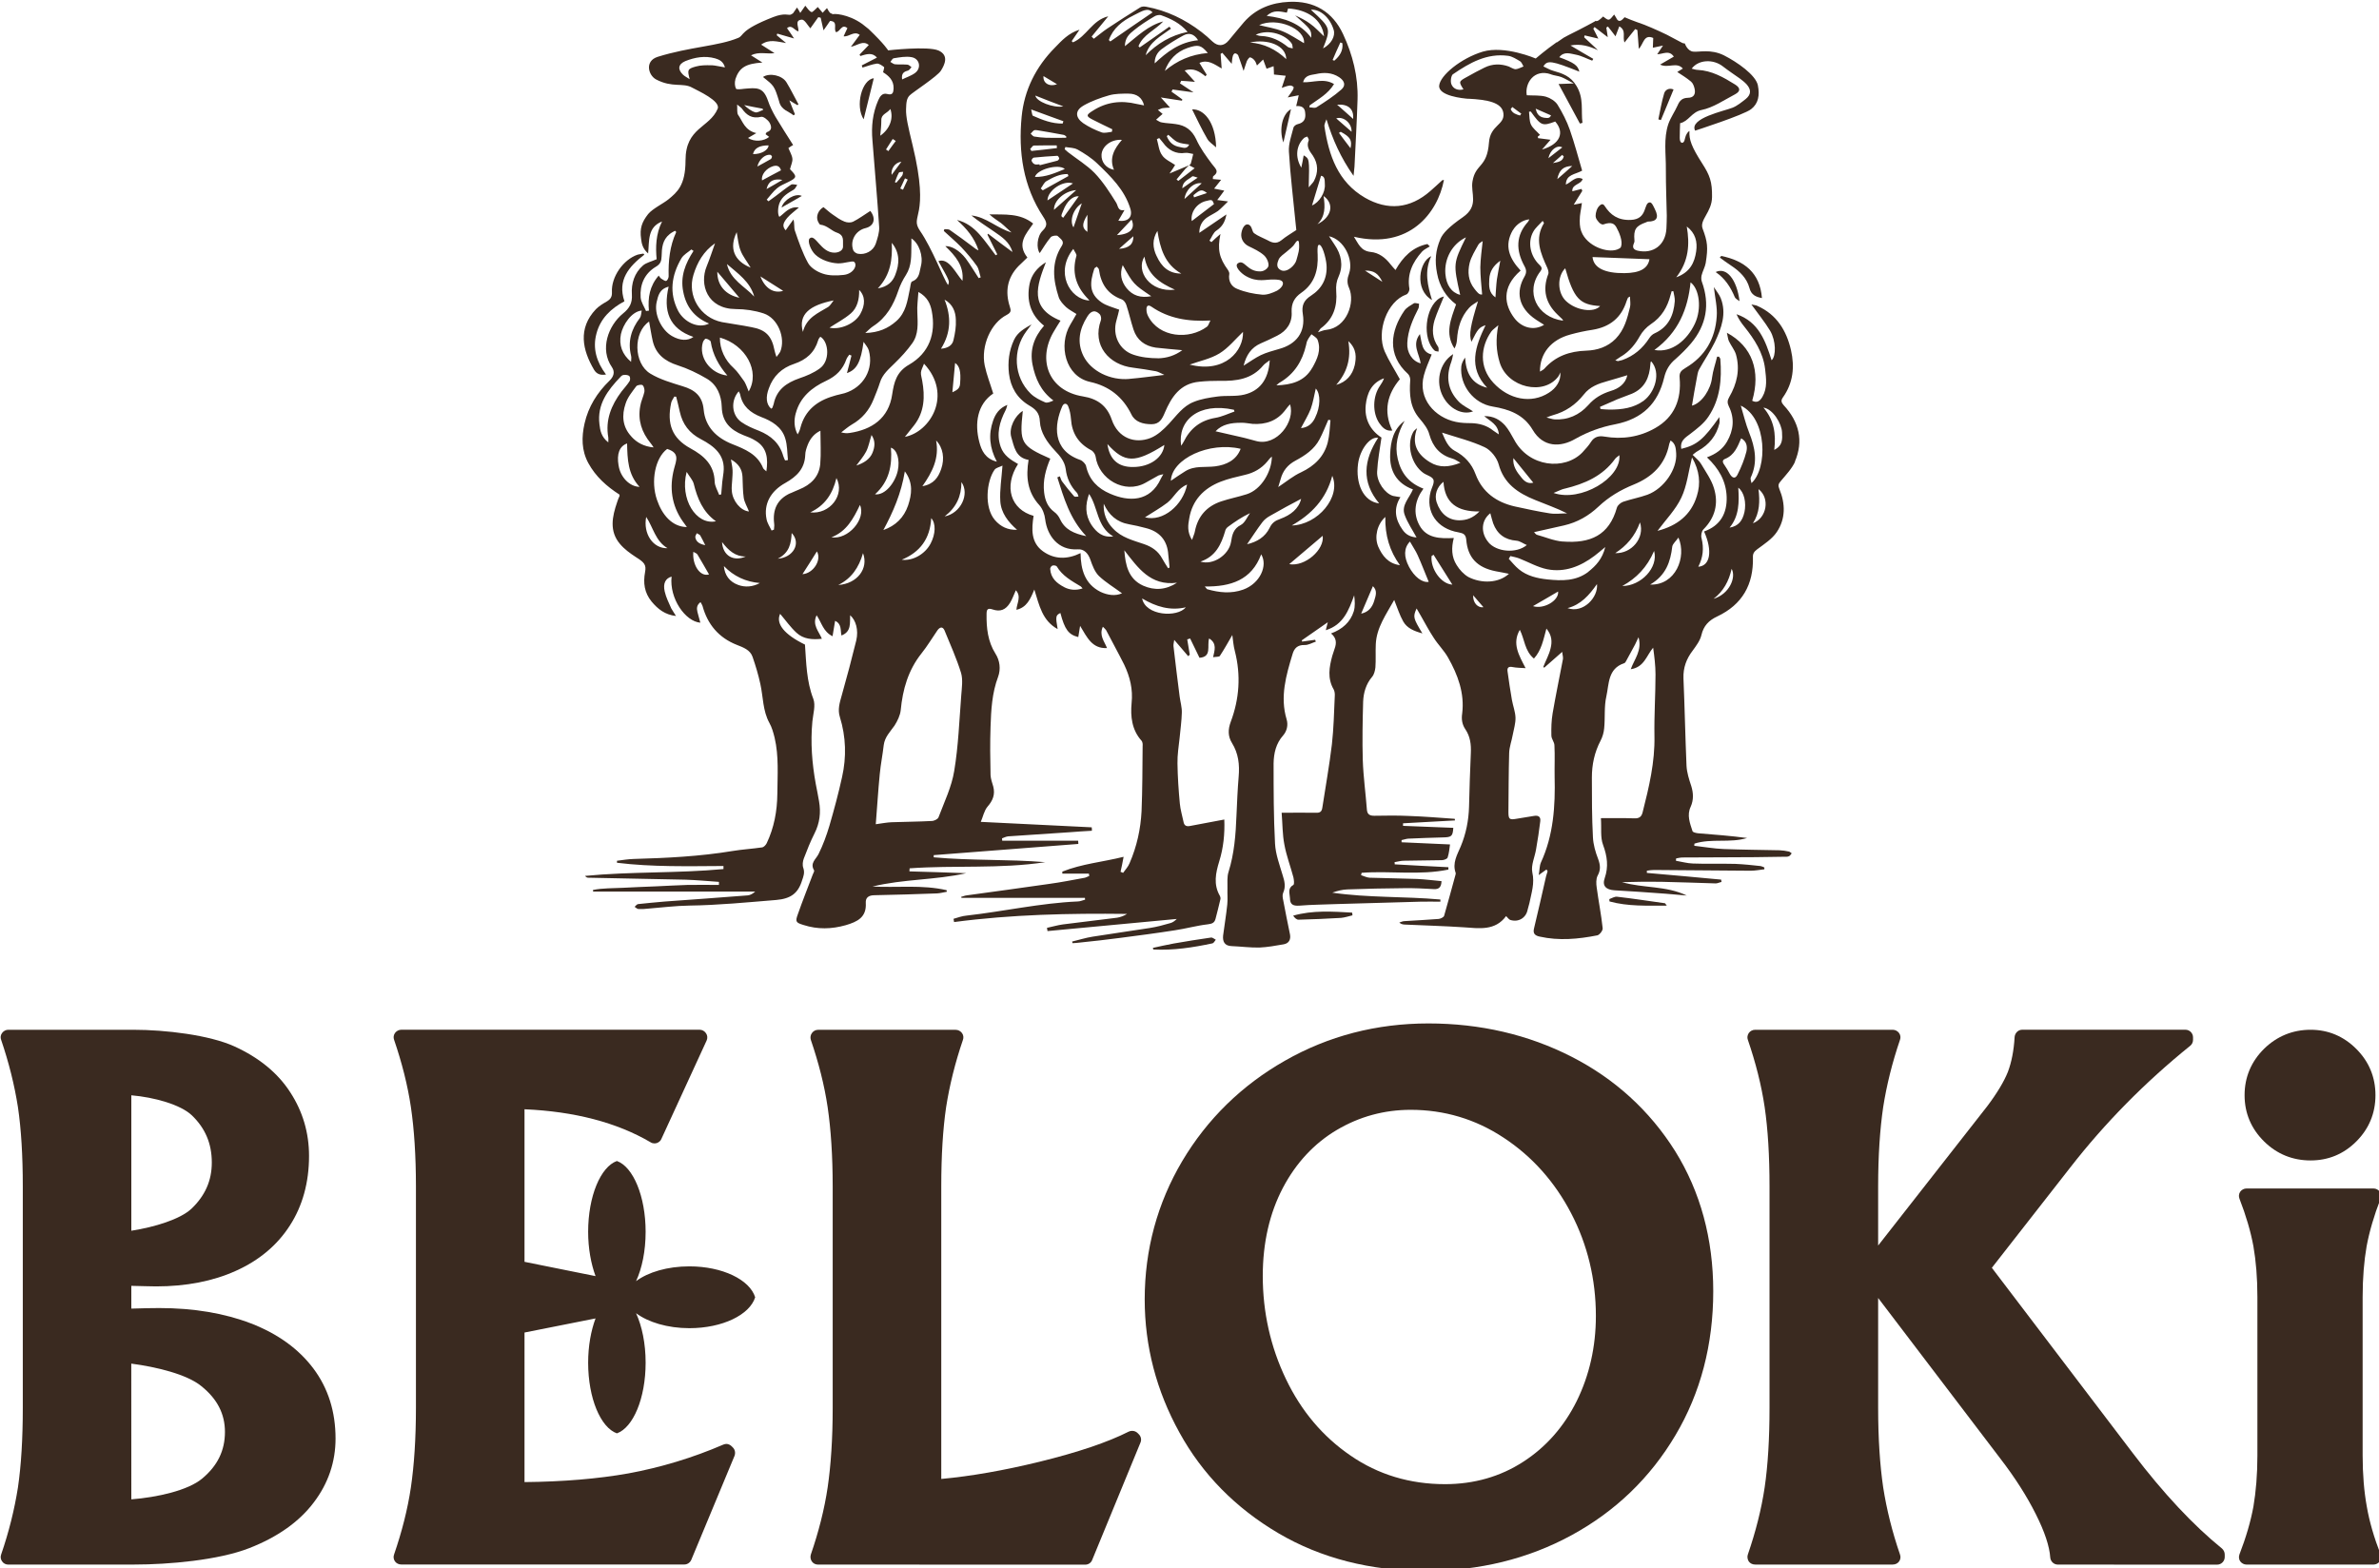
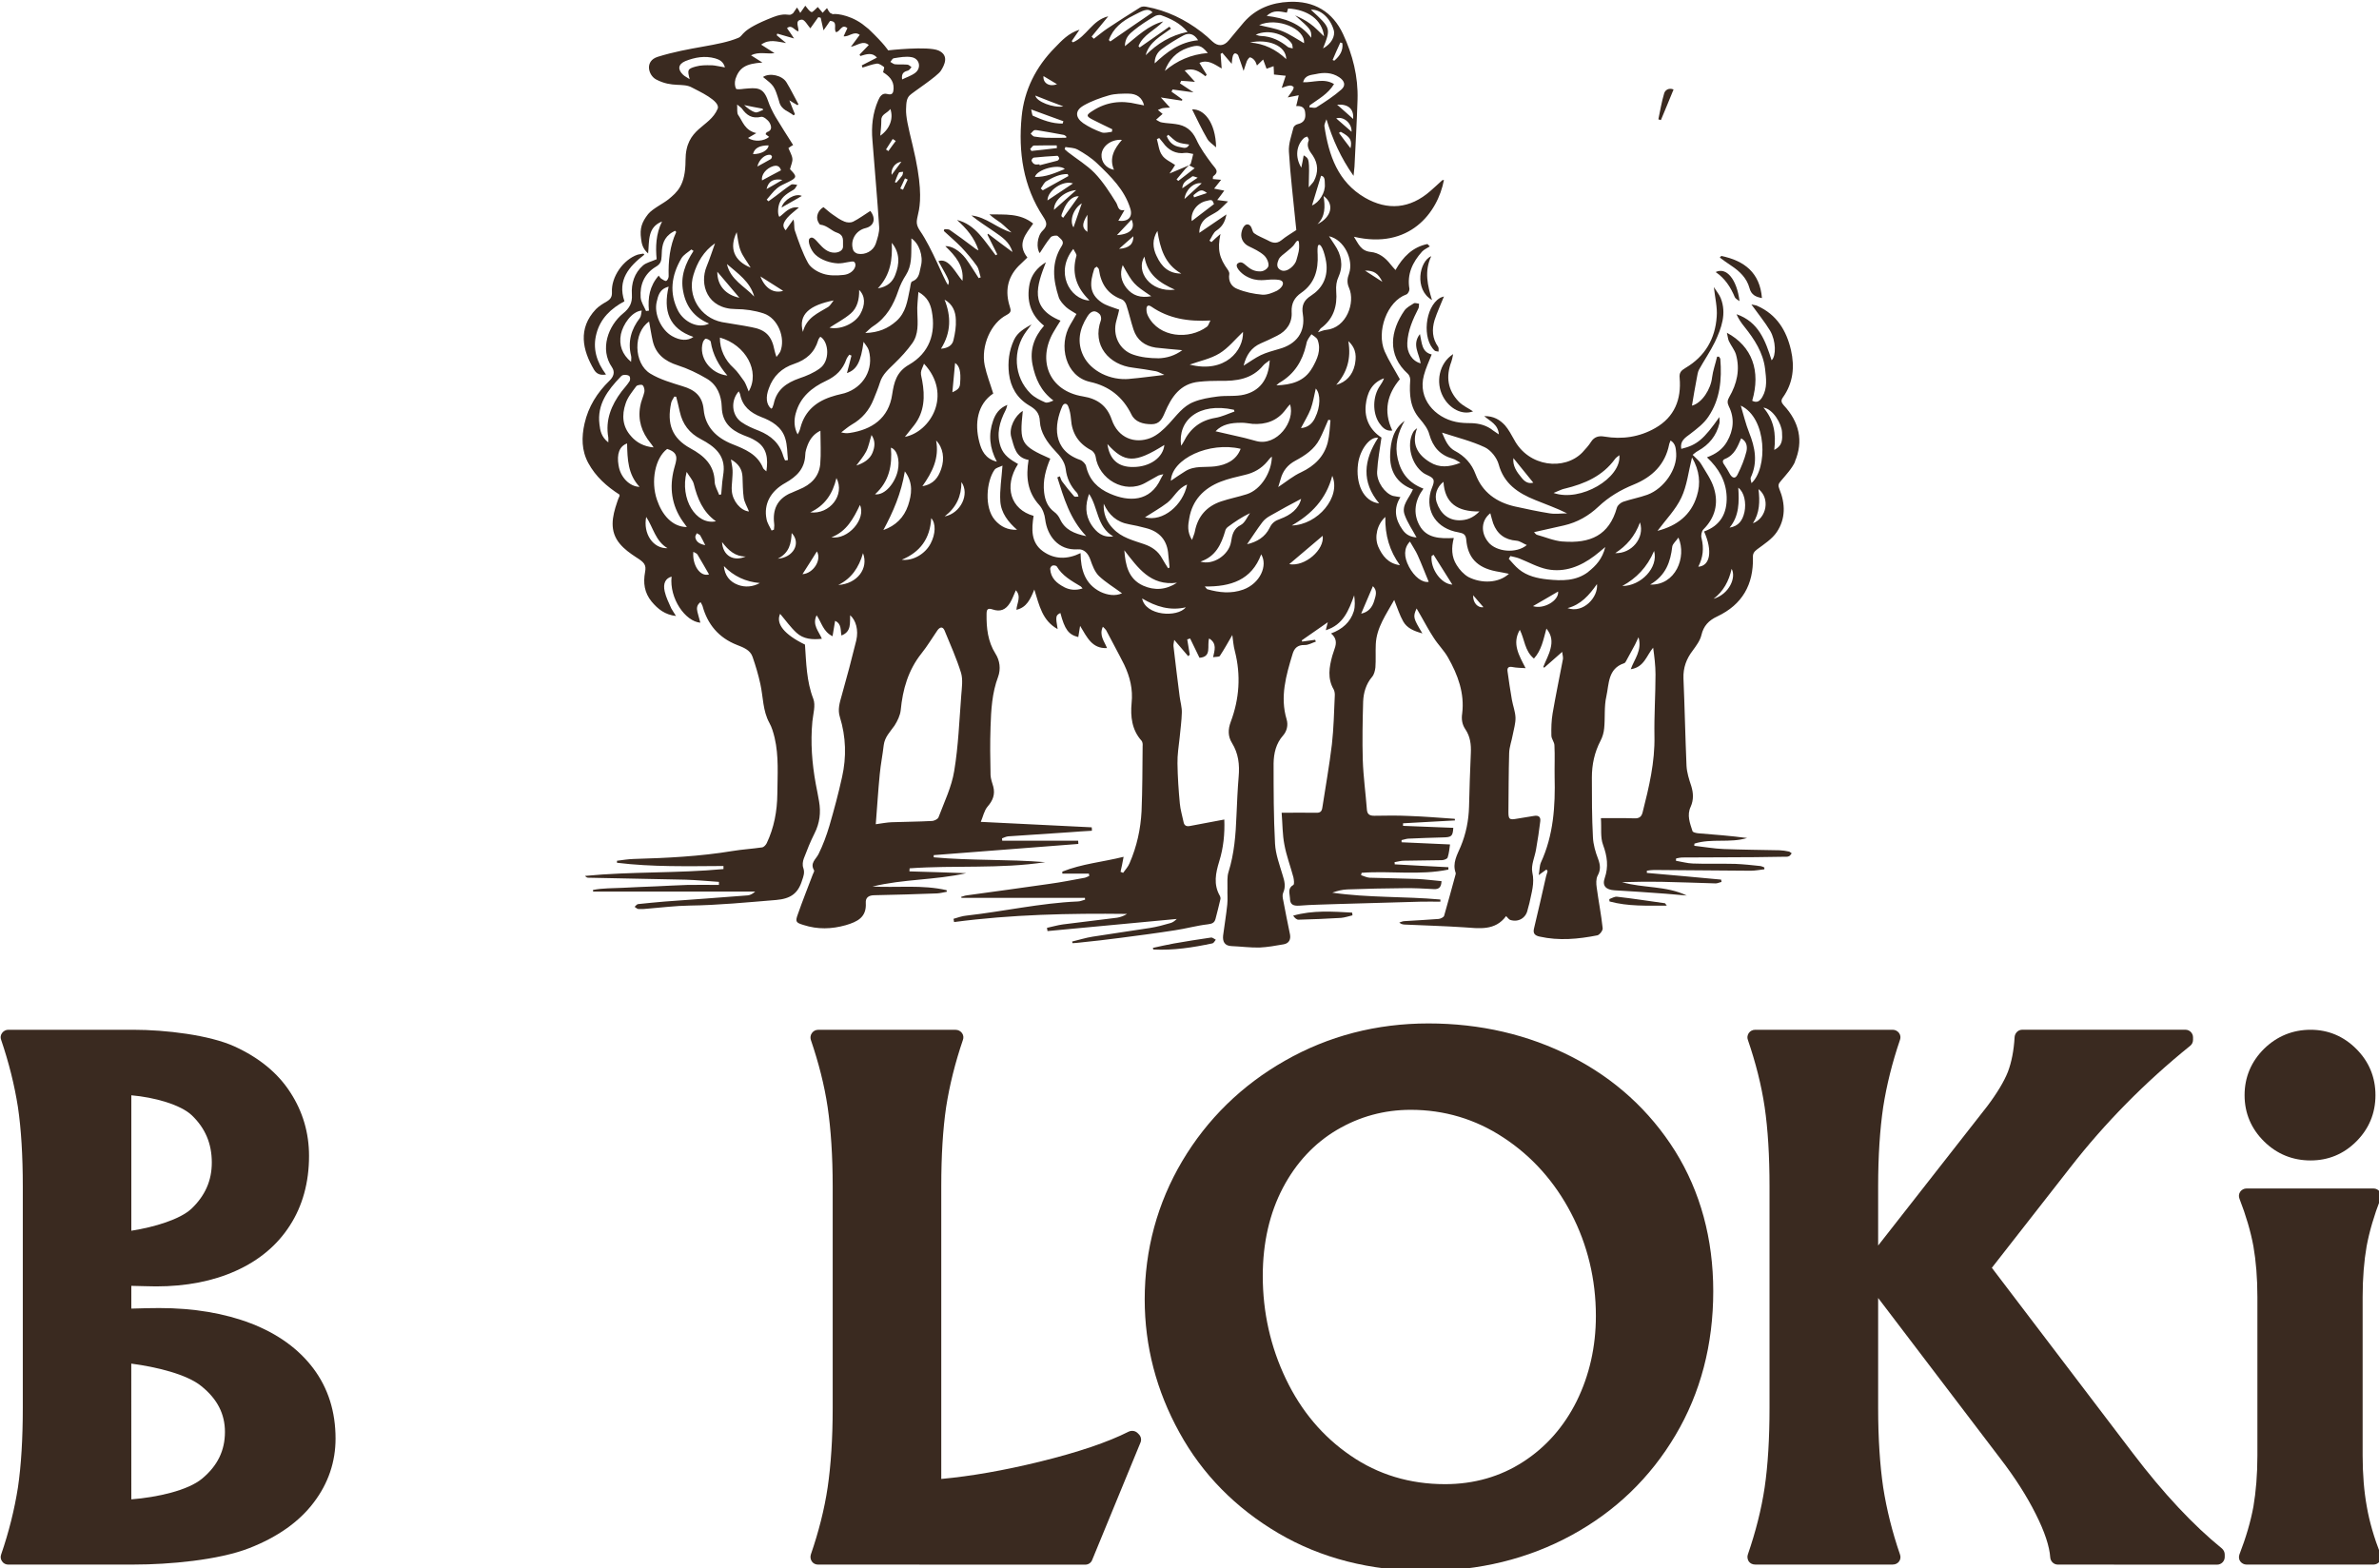
<svg xmlns="http://www.w3.org/2000/svg" width="18.146mm" height="11.963mm" viewBox="0 0 18.146 11.963" id="svg3480">
  <defs id="defs3477" />
  <g id="layer1" style="fill:#3a2a20;fill-opacity:1">
    <g id="g3186" transform="matrix(0.353,0,0,0.353,-7.698,-21.817)" style="fill:#3a2a20;fill-opacity:1">
      <path style="fill:#3a2a20;fill-opacity:1;fill-rule:nonzero;stroke:none" d="m 71.734,86.883 c -0.387,0 -0.727,-0.137 -1.004,-0.41 -0.277,-0.273 -0.422,-0.609 -0.422,-1 0,-0.391 0.145,-0.73 0.422,-1.004 0.277,-0.27 0.617,-0.41 1.004,-0.41 0.383,0 0.715,0.141 0.988,0.414 0.273,0.273 0.414,0.609 0.414,1 0,0.391 -0.141,0.727 -0.414,1 -0.273,0.273 -0.605,0.41 -0.988,0.41 m -1.383,8.734 c -0.055,0 -0.105,-0.027 -0.137,-0.07 -0.031,-0.043 -0.035,-0.102 -0.016,-0.152 0.141,-0.363 0.242,-0.711 0.301,-1.031 0.055,-0.324 0.086,-0.695 0.086,-1.102 v -3.43 c 0,-0.41 -0.031,-0.777 -0.086,-1.094 -0.059,-0.32 -0.16,-0.664 -0.301,-1.027 -0.02,-0.051 -0.016,-0.105 0.016,-0.152 0.031,-0.043 0.082,-0.07 0.137,-0.07 h 2.742 c 0.055,0 0.105,0.027 0.137,0.07 0.031,0.047 0.035,0.102 0.016,0.152 -0.141,0.363 -0.242,0.711 -0.301,1.027 -0.055,0.316 -0.086,0.684 -0.086,1.094 v 3.43 c 0,0.406 0.031,0.777 0.09,1.102 0.055,0.32 0.156,0.668 0.297,1.031 0.02,0.051 0.016,0.109 -0.016,0.152 -0.031,0.043 -0.082,0.07 -0.137,0.07 z m 0,0" id="path486" />
      <path style="fill:#3a2a20;fill-opacity:1;fill-rule:nonzero;stroke:none" d="m 66.273,95.617 c -0.086,0 -0.156,-0.066 -0.164,-0.152 -0.016,-0.242 -0.121,-0.559 -0.312,-0.938 -0.195,-0.391 -0.453,-0.793 -0.762,-1.195 l -2.645,-3.477 v 2.375 c 0,0.664 0.039,1.242 0.109,1.719 0.074,0.473 0.195,0.961 0.363,1.449 0.02,0.051 0.012,0.109 -0.02,0.152 -0.031,0.043 -0.082,0.066 -0.137,0.066 h -2.973 c -0.055,0 -0.105,-0.023 -0.137,-0.066 -0.027,-0.043 -0.039,-0.102 -0.02,-0.152 0.168,-0.488 0.293,-0.977 0.363,-1.449 0.07,-0.477 0.105,-1.055 0.105,-1.719 v -4.785 c 0,-0.664 -0.035,-1.238 -0.105,-1.715 -0.07,-0.473 -0.195,-0.965 -0.363,-1.453 -0.02,-0.051 -0.008,-0.105 0.02,-0.148 0.031,-0.043 0.082,-0.07 0.137,-0.07 h 2.973 c 0.055,0 0.105,0.027 0.137,0.07 0.031,0.043 0.039,0.098 0.02,0.148 -0.168,0.492 -0.289,0.98 -0.363,1.453 -0.07,0.477 -0.109,1.051 -0.109,1.715 v 1.277 l 2.355,-3.008 c 0.215,-0.285 0.367,-0.539 0.449,-0.746 0.078,-0.207 0.129,-0.461 0.145,-0.754 0.008,-0.086 0.078,-0.156 0.164,-0.156 h 3.527 c 0.09,0 0.164,0.074 0.164,0.164 v 0.055 c 0,0.051 -0.023,0.098 -0.062,0.129 -0.973,0.785 -1.844,1.668 -2.594,2.633 l -1.691,2.164 3.051,4.012 c 0.656,0.863 1.305,1.555 1.922,2.055 0.035,0.031 0.059,0.078 0.059,0.129 v 0.055 c 0,0.09 -0.074,0.164 -0.164,0.164 z m 0,0" id="path480" />
      <path style="fill:#3a2a20;fill-opacity:1;fill-rule:nonzero;stroke:none" d="m 39.484,95.617 c -0.055,0 -0.102,-0.023 -0.133,-0.066 -0.031,-0.043 -0.039,-0.102 -0.023,-0.152 0.168,-0.488 0.293,-0.977 0.363,-1.449 0.07,-0.477 0.109,-1.055 0.109,-1.719 v -4.785 c 0,-0.664 -0.039,-1.238 -0.109,-1.715 -0.07,-0.473 -0.195,-0.961 -0.363,-1.453 -0.016,-0.051 -0.008,-0.105 0.023,-0.148 0.031,-0.043 0.078,-0.07 0.133,-0.07 h 2.973 c 0.055,0 0.105,0.027 0.137,0.07 0.031,0.043 0.039,0.098 0.02,0.148 -0.168,0.492 -0.289,0.98 -0.363,1.453 -0.07,0.477 -0.105,1.051 -0.105,1.715 v 6.32 c 0.645,-0.059 1.355,-0.184 2.121,-0.371 0.828,-0.203 1.477,-0.422 1.93,-0.652 0.023,-0.012 0.051,-0.016 0.074,-0.016 0.043,0 0.086,0.016 0.117,0.047 l 0.027,0.027 c 0.047,0.047 0.062,0.117 0.035,0.18 l -1.043,2.535 c -0.023,0.062 -0.082,0.102 -0.148,0.102 z m 0,0" id="path482" />
      <path style="fill:#3a2a20;fill-opacity:1;fill-rule:nonzero;stroke:none" d="m 52.289,85.789 c -0.57,0 -1.105,0.145 -1.594,0.434 -0.488,0.289 -0.883,0.711 -1.168,1.254 -0.285,0.543 -0.434,1.184 -0.434,1.902 0,0.785 0.168,1.535 0.5,2.227 0.328,0.688 0.797,1.246 1.398,1.656 0.594,0.41 1.281,0.617 2.039,0.617 0.629,0 1.199,-0.164 1.691,-0.484 0.492,-0.316 0.883,-0.762 1.156,-1.312 0.273,-0.555 0.414,-1.172 0.414,-1.84 0,-0.789 -0.18,-1.539 -0.535,-2.219 C 55.402,87.344 54.91,86.793 54.297,86.391 53.688,85.988 53.012,85.789 52.289,85.789 m 0.328,9.965 c -1.191,0 -2.266,-0.273 -3.188,-0.816 -0.922,-0.543 -1.641,-1.273 -2.137,-2.176 -0.496,-0.898 -0.75,-1.863 -0.75,-2.875 0,-1.074 0.273,-2.082 0.812,-2.992 0.539,-0.906 1.285,-1.637 2.219,-2.168 0.938,-0.535 1.977,-0.805 3.098,-0.805 1.121,0 2.16,0.242 3.094,0.719 0.934,0.477 1.688,1.164 2.238,2.039 0.547,0.879 0.824,1.898 0.824,3.031 0,1.148 -0.273,2.195 -0.816,3.109 -0.543,0.918 -1.297,1.645 -2.242,2.16 -0.945,0.516 -2.004,0.773 -3.152,0.773" id="path484" />
-       <path style="fill:#3a2a20;fill-opacity:1;fill-rule:nonzero;stroke:none" d="m 38.125,89.84 c -0.117,-0.379 -0.707,-0.668 -1.422,-0.668 -0.473,0 -0.891,0.125 -1.152,0.32 0.129,-0.277 0.207,-0.652 0.207,-1.066 0,-0.77 -0.27,-1.406 -0.621,-1.531 -0.352,0.125 -0.621,0.762 -0.621,1.531 0,0.359 0.062,0.691 0.16,0.957 l -1.535,-0.309 v -3.297 c 1.078,0.047 1.996,0.285 2.727,0.715 0.023,0.016 0.055,0.023 0.082,0.023 0.016,0 0.035,-0.004 0.051,-0.008 0.043,-0.016 0.082,-0.047 0.098,-0.09 l 0.977,-2.125 c 0.023,-0.051 0.02,-0.109 -0.012,-0.156 -0.031,-0.047 -0.082,-0.078 -0.141,-0.078 H 30.48 c -0.055,0 -0.105,0.027 -0.137,0.07 -0.031,0.043 -0.039,0.098 -0.02,0.148 0.168,0.492 0.293,0.98 0.363,1.453 0.07,0.473 0.109,1.051 0.109,1.715 v 4.785 c 0,0.664 -0.039,1.242 -0.109,1.719 -0.07,0.473 -0.195,0.961 -0.363,1.449 -0.02,0.051 -0.012,0.109 0.02,0.152 0.031,0.043 0.082,0.066 0.137,0.066 h 6.113 c 0.066,0 0.125,-0.039 0.152,-0.102 l 0.934,-2.246 c 0.023,-0.062 0.012,-0.133 -0.035,-0.18 l -0.027,-0.027 c -0.031,-0.031 -0.074,-0.051 -0.117,-0.051 -0.023,0 -0.043,0.008 -0.066,0.016 -0.66,0.285 -1.348,0.492 -2.047,0.621 -0.656,0.117 -1.414,0.18 -2.246,0.188 V 90.602 L 34.676,90.297 c -0.098,0.262 -0.16,0.594 -0.16,0.957 0,0.77 0.27,1.402 0.621,1.527 0.352,-0.125 0.621,-0.758 0.621,-1.527 0,-0.414 -0.078,-0.789 -0.207,-1.07 0.262,0.195 0.68,0.324 1.152,0.324 0.715,0 1.305,-0.289 1.422,-0.668" id="path488" />
      <path style="fill:#3a2a20;fill-opacity:1;fill-rule:nonzero;stroke:none" d="m 24.645,88.402 c 0.5,-0.078 1.055,-0.246 1.301,-0.477 0.293,-0.281 0.438,-0.605 0.438,-0.996 0,-0.41 -0.141,-0.742 -0.43,-1.02 -0.246,-0.234 -0.812,-0.391 -1.309,-0.434 z m 0,5.805 c 0.555,-0.043 1.223,-0.191 1.531,-0.449 0.332,-0.277 0.492,-0.605 0.492,-1.008 0,-0.387 -0.164,-0.711 -0.508,-0.988 -0.312,-0.258 -0.977,-0.418 -1.516,-0.488 z m -2.66,1.41 c -0.051,0 -0.102,-0.023 -0.133,-0.07 -0.031,-0.043 -0.039,-0.098 -0.02,-0.148 0.168,-0.488 0.289,-0.977 0.363,-1.449 0.07,-0.477 0.105,-1.055 0.105,-1.719 v -4.785 c 0,-0.664 -0.035,-1.242 -0.105,-1.715 C 22.121,85.258 22,84.77 21.832,84.277 c -0.02,-0.051 -0.012,-0.105 0.02,-0.148 0.031,-0.043 0.082,-0.07 0.133,-0.07 H 24.688 c 0.695,0 1.641,0.113 2.184,0.359 0.531,0.242 0.938,0.574 1.207,0.992 0.27,0.414 0.406,0.875 0.406,1.375 0,0.574 -0.141,1.082 -0.414,1.504 -0.273,0.426 -0.664,0.754 -1.168,0.98 -0.492,0.223 -1.074,0.336 -1.723,0.336 -0.102,0 -0.348,-0.008 -0.535,-0.012 v 0.492 c 0.207,-0.008 0.492,-0.012 0.605,-0.012 0.746,0 1.41,0.113 1.98,0.332 0.578,0.223 1.031,0.551 1.348,0.973 0.32,0.426 0.48,0.934 0.48,1.516 0,0.5 -0.156,0.969 -0.473,1.383 -0.312,0.414 -0.781,0.746 -1.391,0.984 -0.668,0.262 -1.75,0.355 -2.477,0.355 z m 0,0" id="path490" />
      <path style="fill:#3a2a20;fill-opacity:1;fill-rule:nonzero;stroke:none" d="m 38.695,66.289 c 0.137,-0.078 0.285,-0.16 0.438,-0.25 -0.141,-0.07 -0.398,0.09 -0.438,0.25" id="path492" />
      <path style="fill:#3a2a20;fill-opacity:1;fill-rule:nonzero;stroke:none" d="m 38.645,64.008 c 0.051,0.18 0.203,0.199 0.309,0.289 0.012,-0.008 0.02,-0.016 0.031,-0.023 -0.039,-0.09 -0.074,-0.184 -0.121,-0.301 0.074,0.047 0.125,0.074 0.176,0.105 0.008,-0.008 0.012,-0.016 0.02,-0.02 -0.086,-0.156 -0.164,-0.32 -0.258,-0.473 -0.094,-0.156 -0.367,-0.211 -0.508,-0.117 0.238,0.191 0.246,0.188 0.352,0.539" id="path494" />
-       <path style="fill:#3a2a20;fill-opacity:1;fill-rule:nonzero;stroke:none" d="m 40.688,63.496 c -0.258,0.027 -0.406,0.598 -0.219,0.887 0.074,-0.305 0.145,-0.594 0.219,-0.887" id="path496" />
      <path style="fill:#3a2a20;fill-opacity:1;fill-rule:nonzero;stroke:none" d="m 60.145,71.527 c 0.043,-0.352 -0.008,-0.652 -0.234,-0.914 0.211,0.031 0.395,0.355 0.402,0.531 0.008,0.145 0.02,0.289 -0.168,0.383 m -0.461,1.586 c 0.148,-0.227 0.152,-0.473 0.121,-0.738 0.254,0.195 0.18,0.625 -0.121,0.738 m -0.031,-0.867 c -0.008,-0.051 -0.027,-0.094 -0.016,-0.121 0.156,-0.332 0.094,-0.652 -0.035,-0.973 -0.074,-0.184 -0.117,-0.375 -0.18,-0.582 0.574,0.273 0.582,1.363 0.23,1.676 m -0.109,-0.68 c -0.043,0.168 -0.109,0.332 -0.188,0.488 -0.047,0.102 -0.113,0.09 -0.168,-0.004 -0.039,-0.07 -0.078,-0.141 -0.125,-0.207 -0.039,-0.051 -0.039,-0.098 0.02,-0.121 0.203,-0.082 0.27,-0.262 0.348,-0.445 0.125,0.066 0.137,0.188 0.113,0.289 M 59.5,72.875 c -0.039,0.176 -0.125,0.301 -0.32,0.332 0.211,-0.254 0.207,-0.555 0.188,-0.863 0.129,0.098 0.176,0.324 0.133,0.531 m -0.668,1.871 c 0.215,-0.164 0.332,-0.383 0.391,-0.648 0.102,0.18 -0.043,0.543 -0.391,0.648 m -1.211,-1.469 c 0.184,-0.246 0.395,-0.461 0.516,-0.719 0.121,-0.254 0.152,-0.555 0.23,-0.867 0.164,0.285 0.191,0.559 0.105,0.832 -0.125,0.41 -0.426,0.645 -0.852,0.754 m -0.156,1.16 c 0.34,-0.199 0.438,-0.492 0.477,-0.824 0.012,-0.059 0.078,-0.113 0.133,-0.191 0.184,0.426 -0.066,1.035 -0.609,1.016 m -0.605,0.031 c 0.305,-0.168 0.535,-0.402 0.688,-0.758 0.098,0.359 -0.285,0.758 -0.688,0.758 m 0.383,-1.375 c 0.109,0.336 -0.184,0.68 -0.535,0.664 0.242,-0.156 0.426,-0.363 0.535,-0.664 m -1.672,0.414 c -0.191,-0.016 -0.379,-0.098 -0.562,-0.148 -0.016,-0.008 -0.031,-0.027 -0.055,-0.055 0.227,-0.051 0.434,-0.098 0.645,-0.145 0.289,-0.066 0.535,-0.207 0.746,-0.406 0.223,-0.211 0.48,-0.363 0.762,-0.477 0.402,-0.164 0.68,-0.434 0.766,-0.867 0.004,-0.027 0.02,-0.051 0.031,-0.086 0.113,0.07 0.113,0.18 0.121,0.277 0.023,0.344 -0.262,0.762 -0.621,0.895 -0.172,0.062 -0.352,0.094 -0.523,0.152 -0.055,0.02 -0.121,0.074 -0.137,0.129 -0.168,0.598 -0.574,0.777 -1.172,0.73 m 0.555,0.656 c -0.266,0.203 -0.574,0.195 -0.879,0.164 -0.223,-0.023 -0.445,-0.074 -0.621,-0.219 -0.082,-0.066 -0.148,-0.152 -0.219,-0.227 0.012,-0.02 0.023,-0.039 0.035,-0.059 0.062,0.016 0.129,0.027 0.191,0.051 0.199,0.078 0.395,0.191 0.605,0.234 0.379,0.074 0.719,-0.062 1.02,-0.289 0.07,-0.051 0.133,-0.109 0.234,-0.191 -0.062,0.254 -0.199,0.402 -0.367,0.535 m -0.449,0.785 c 0.289,-0.074 0.469,-0.281 0.637,-0.52 0.031,0.285 -0.297,0.641 -0.637,0.52 m -0.746,-0.043 c 0.18,-0.105 0.367,-0.211 0.543,-0.316 0.023,0.195 -0.312,0.391 -0.543,0.316 m -0.965,-1.383 c -0.168,-0.203 -0.156,-0.469 0.043,-0.625 0.023,0.082 0.039,0.152 0.062,0.219 0.086,0.23 0.25,0.355 0.504,0.375 0.07,0.004 0.141,0.059 0.223,0.094 -0.23,0.191 -0.66,0.148 -0.832,-0.062 m -0.633,-0.473 c -0.234,-0.004 -0.402,-0.145 -0.484,-0.391 -0.051,-0.156 0.004,-0.328 0.148,-0.441 0.027,0.461 0.301,0.648 0.777,0.641 -0.141,0.145 -0.281,0.191 -0.441,0.191 m -0.09,-1.5 c -0.148,-0.082 -0.203,-0.223 -0.277,-0.395 0.336,0.109 0.641,0.184 0.922,0.316 0.133,0.062 0.262,0.227 0.301,0.367 0.113,0.422 0.422,0.625 0.789,0.773 0.227,0.094 0.457,0.172 0.691,0.289 -0.125,0 -0.25,0.02 -0.375,0 -0.25,-0.039 -0.5,-0.094 -0.75,-0.148 -0.402,-0.09 -0.707,-0.309 -0.852,-0.695 -0.086,-0.234 -0.238,-0.395 -0.449,-0.508 m 1.695,0.688 c -0.09,0.023 -0.172,0 -0.258,-0.113 -0.102,-0.121 -0.191,-0.254 -0.172,-0.418 0.148,0.18 0.289,0.359 0.43,0.531 m 0.68,0.129 c 0.43,-0.105 0.816,-0.27 1.086,-0.641 0.02,-0.031 0.059,-0.051 0.094,-0.082 0.047,0.496 -0.84,1.02 -1.422,0.816 0.102,-0.039 0.168,-0.078 0.242,-0.094 m -1.98,2.305 c 0.086,0.102 0.164,0.188 0.223,0.258 -0.113,0.02 -0.23,-0.086 -0.223,-0.258 m -0.898,-0.848 c 0.012,-0.008 0.027,-0.016 0.043,-0.027 0.133,0.215 0.27,0.426 0.406,0.645 -0.242,-0.012 -0.477,-0.34 -0.449,-0.617 M 52.25,74.047 c -0.109,-0.207 -0.113,-0.398 0.023,-0.539 0.062,0.113 0.125,0.199 0.168,0.297 0.086,0.191 0.16,0.387 0.238,0.574 -0.137,0.023 -0.309,-0.102 -0.43,-0.332 m -0.664,-0.438 c -0.082,-0.203 -0.023,-0.469 0.156,-0.633 -0.008,0.398 0.094,0.738 0.316,1.043 -0.254,-0.035 -0.383,-0.203 -0.473,-0.41 M 51.5,74.793 c -0.043,0.141 -0.129,0.242 -0.281,0.273 0.086,-0.199 0.168,-0.395 0.254,-0.594 0.105,0.102 0.059,0.211 0.027,0.32 M 51.152,71.828 c 0.039,-0.301 0.254,-0.594 0.434,-0.562 -0.312,0.48 -0.367,0.953 0.023,1.418 -0.352,-0.043 -0.512,-0.441 -0.457,-0.855 m -0.074,-2.125 c -0.047,0.203 -0.18,0.359 -0.398,0.418 0.23,-0.262 0.328,-0.562 0.262,-0.945 0.188,0.172 0.172,0.359 0.137,0.527 m -1.359,3.457 c 0.422,-0.242 0.742,-0.566 0.875,-1.074 0.195,0.457 -0.312,1.059 -0.875,1.074 m -0.055,0.836 c 0.238,-0.203 0.484,-0.41 0.723,-0.613 0.043,0.297 -0.379,0.672 -0.723,0.613 M 49.469,73.02 c -0.105,0.035 -0.176,0.082 -0.227,0.191 -0.098,0.199 -0.273,0.305 -0.488,0.355 0.113,-0.164 0.215,-0.324 0.328,-0.473 0.043,-0.059 0.109,-0.109 0.176,-0.145 0.223,-0.129 0.449,-0.25 0.664,-0.363 -0.051,0.215 -0.227,0.352 -0.453,0.434 m -0.797,1.527 c -0.262,0.094 -0.52,0.066 -0.781,-0.008 -0.008,-0.004 -0.016,-0.02 -0.051,-0.059 0.559,0.008 1.012,-0.137 1.219,-0.695 0.148,0.242 -0.023,0.629 -0.387,0.762 M 48.281,73.277 c 0.008,-0.031 0.031,-0.066 0.059,-0.086 0.148,-0.109 0.297,-0.211 0.477,-0.297 -0.062,0.086 -0.109,0.207 -0.195,0.254 -0.164,0.082 -0.191,0.215 -0.215,0.371 -0.047,0.281 -0.391,0.508 -0.66,0.422 0.328,-0.109 0.449,-0.371 0.535,-0.664 m -0.656,0.012 c -0.008,0.051 -0.035,0.102 -0.062,0.184 -0.109,-0.176 -0.086,-0.324 -0.059,-0.469 0.066,-0.387 0.309,-0.645 0.676,-0.789 0.168,-0.066 0.348,-0.105 0.527,-0.148 0.191,-0.043 0.355,-0.137 0.48,-0.285 0.035,-0.039 0.059,-0.082 0.102,-0.109 -0.004,0.324 -0.227,0.711 -0.543,0.812 -0.184,0.059 -0.371,0.094 -0.555,0.156 -0.312,0.105 -0.504,0.324 -0.566,0.648 m -0.207,-1.301 c -0.105,0.066 -0.211,0.137 -0.312,0.207 0.02,-0.477 0.832,-0.852 1.508,-0.691 -0.094,0.25 -0.316,0.348 -0.551,0.379 -0.219,0.027 -0.445,-0.02 -0.645,0.105 m -0.871,0.996 c 0.16,-0.105 0.332,-0.199 0.484,-0.316 0.148,-0.117 0.223,-0.312 0.426,-0.391 -0.09,0.445 -0.523,0.812 -0.91,0.707 m -0.062,1.754 c 0.305,0.18 0.605,0.27 0.945,0.191 -0.184,0.227 -0.871,0.184 -0.945,-0.191 m -0.383,-1.039 c 0.293,0.375 0.562,0.773 1.137,0.699 C 47,74.555 46.754,74.57 46.508,74.461 46.188,74.316 46.125,74.016 46.102,73.699 m -0.246,-0.473 c -0.141,-0.148 -0.211,-0.324 -0.199,-0.535 0.109,0.242 0.281,0.398 0.551,0.445 0.117,0.02 0.23,0.047 0.348,0.078 0.309,0.074 0.477,0.27 0.496,0.582 0.008,0.09 0.02,0.18 0.027,0.273 -0.012,0.004 -0.02,0.012 -0.031,0.016 -0.043,-0.07 -0.09,-0.137 -0.129,-0.211 -0.086,-0.16 -0.219,-0.25 -0.387,-0.309 -0.238,-0.082 -0.492,-0.141 -0.676,-0.34 m -0.465,-0.078 c -0.141,-0.215 -0.133,-0.438 -0.051,-0.668 0.199,0.293 0.164,0.711 0.523,0.918 -0.234,0.031 -0.363,-0.09 -0.473,-0.25 m -0.113,-1.266 c -0.012,-0.051 -0.074,-0.117 -0.129,-0.137 -0.609,-0.211 -0.562,-0.762 -0.387,-1.16 0.039,-0.082 0.105,-0.062 0.129,0.004 0.035,0.086 0.051,0.18 0.059,0.273 0.02,0.305 0.16,0.527 0.434,0.672 0.047,0.023 0.09,0.086 0.098,0.137 0.066,0.488 0.625,0.82 1.074,0.57 0.098,-0.055 0.191,-0.109 0.285,-0.16 0.027,-0.012 0.059,-0.016 0.105,-0.027 -0.027,0.051 -0.043,0.07 -0.051,0.09 -0.234,0.52 -0.703,0.504 -1.098,0.332 -0.266,-0.113 -0.453,-0.297 -0.52,-0.594 m 1.691,-0.461 c -0.027,0.273 -0.312,0.477 -0.676,0.477 -0.32,0.004 -0.508,-0.16 -0.555,-0.496 0.375,0.414 0.594,0.418 1.23,0.02 m 1.504,-0.762 c 0.004,0.012 0.008,0.023 0.012,0.039 -0.137,0.047 -0.27,0.113 -0.414,0.137 -0.324,0.055 -0.543,0.23 -0.684,0.516 -0.012,0.027 -0.031,0.051 -0.055,0.086 -0.078,-0.547 0.375,-0.945 1.141,-0.777 m 0.395,0.305 c 0.297,0.02 0.543,-0.066 0.723,-0.309 0.027,-0.039 0.059,-0.074 0.094,-0.113 0.121,0.367 -0.285,0.914 -0.73,0.793 -0.109,-0.027 -0.219,-0.062 -0.332,-0.086 -0.18,-0.043 -0.359,-0.082 -0.547,-0.125 0.141,-0.152 0.34,-0.184 0.547,-0.184 0.082,-0.004 0.164,0.016 0.246,0.023 m 0.184,-1.484 c -0.121,0.059 -0.234,0.141 -0.371,0.227 0.059,-0.234 0.168,-0.391 0.367,-0.48 0.121,-0.051 0.242,-0.109 0.359,-0.168 0.211,-0.105 0.328,-0.285 0.312,-0.516 -0.008,-0.184 0.062,-0.309 0.207,-0.41 0.293,-0.203 0.371,-0.496 0.355,-0.828 -0.004,-0.066 -0.008,-0.184 0.016,-0.203 0.074,-0.059 0.164,0.273 0.176,0.43 0.02,0.285 -0.098,0.508 -0.332,0.66 -0.16,0.102 -0.211,0.215 -0.18,0.402 0.062,0.387 -0.137,0.652 -0.52,0.754 -0.133,0.039 -0.266,0.074 -0.391,0.133 m -1.535,0.203 c 0.219,-0.078 0.453,-0.125 0.645,-0.242 0.191,-0.117 0.34,-0.305 0.508,-0.465 0.016,0.398 -0.383,0.902 -1.152,0.707 m -0.898,-1.047 c -0.02,-0.039 -0.035,-0.086 -0.035,-0.129 -0.008,-0.082 0.027,-0.133 0.109,-0.074 0.371,0.254 0.789,0.324 1.273,0.297 -0.035,0.062 -0.043,0.109 -0.074,0.133 -0.387,0.289 -1.035,0.238 -1.273,-0.227 m 0.215,0.91 c -0.176,0 -0.367,-0.02 -0.535,-0.078 -0.305,-0.102 -0.453,-0.422 -0.367,-0.73 0.027,-0.09 0.047,-0.18 0.062,-0.242 -0.148,-0.055 -0.277,-0.086 -0.379,-0.156 -0.277,-0.191 -0.258,-0.422 -0.16,-0.727 0.004,-0.02 0.035,-0.031 0.055,-0.047 0.016,0.02 0.047,0.043 0.047,0.066 0.043,0.309 0.188,0.531 0.492,0.641 0.043,0.016 0.082,0.07 0.098,0.117 0.059,0.176 0.098,0.359 0.156,0.535 0.074,0.227 0.242,0.355 0.48,0.391 0.188,0.023 0.375,0.035 0.574,0.055 -0.156,0.117 -0.336,0.172 -0.523,0.176 m -0.617,0.445 c -0.418,0.039 -0.836,-0.172 -0.996,-0.496 -0.145,-0.297 -0.086,-0.582 0.082,-0.848 0.086,-0.141 0.18,-0.148 0.273,-0.051 0.023,0.027 0.035,0.09 0.023,0.125 -0.199,0.551 0.184,0.969 0.691,1.027 0.168,0.023 0.336,0.047 0.5,0.078 0.055,0.012 0.105,0.047 0.18,0.078 -0.27,0.031 -0.512,0.066 -0.754,0.086 M 45,67.184 c 0.027,0.062 0.078,0.113 0.066,0.152 -0.098,0.344 -0.016,0.637 0.223,0.898 0.016,0.016 0.031,0.031 0.059,0.066 -0.434,-0.027 -0.75,-0.621 -0.348,-1.117 m -0.219,-0.672 c -0.051,-0.035 -0.051,-0.035 0,-0.156 0.078,-0.203 0.211,-0.32 0.336,-0.309 -0.113,0.16 -0.227,0.312 -0.336,0.465 m -0.199,-0.172 c -0.008,-0.195 0.223,-0.406 0.48,-0.426 -0.172,0.152 -0.324,0.285 -0.48,0.426 m -0.141,-0.203 c 0,-0.215 0.34,-0.445 0.551,-0.367 -0.184,0.121 -0.363,0.242 -0.551,0.367 m -0.102,-0.219 c -0.012,-0.012 -0.027,-0.027 -0.043,-0.039 0.043,-0.055 0.07,-0.129 0.125,-0.16 0.141,-0.082 0.289,-0.156 0.457,-0.152 0.008,0.016 0.012,0.027 0.016,0.043 -0.184,0.102 -0.371,0.207 -0.555,0.309 m 0.477,-0.461 c -0.215,0.09 -0.414,0.176 -0.645,0.172 0.035,-0.16 0.508,-0.293 0.645,-0.172 m -0.719,-0.18 c -0.004,-0.02 0.027,-0.062 0.047,-0.066 0.168,-0.016 0.336,-0.031 0.508,-0.039 0.016,-0.004 0.039,0.035 0.043,0.055 0,0.016 -0.023,0.047 -0.043,0.051 -0.125,0.035 -0.254,0.062 -0.379,0.098 -0.004,-0.008 -0.004,-0.012 -0.004,-0.02 -0.039,0 -0.078,0.012 -0.109,-0.004 -0.027,-0.012 -0.055,-0.047 -0.062,-0.074 m -0.031,-0.254 c 0.027,-0.023 0.051,-0.07 0.078,-0.074 0.164,-0.004 0.332,-0.004 0.496,-0.004 0,0.02 0.004,0.039 0.004,0.059 -0.184,0.023 -0.367,0.043 -0.551,0.062 -0.008,-0.012 -0.016,-0.027 -0.027,-0.043 m 0.082,-0.402 c 0.016,-0.008 0.043,-0.008 0.066,-0.004 0.191,0.031 0.387,0.066 0.578,0.102 0.02,0.004 0.039,0.023 0.055,0.035 0,0.008 0,0.02 -0.004,0.027 -0.145,0 -0.289,0.004 -0.43,0 -0.09,-0.004 -0.176,-0.012 -0.262,-0.027 -0.027,-0.008 -0.051,-0.039 -0.074,-0.062 0.023,-0.023 0.043,-0.051 0.07,-0.07 m 0.637,-0.199 c -0.004,0.016 -0.012,0.035 -0.016,0.051 -0.23,0.004 -0.438,-0.078 -0.641,-0.168 -0.02,-0.008 -0.02,-0.062 -0.039,-0.137 0.262,0.098 0.48,0.176 0.695,0.254 m 0,-0.32 c -0.215,0.039 -0.586,-0.105 -0.605,-0.234 0.203,0.082 0.395,0.156 0.605,0.234 M 44.648,63.625 c -0.164,0.062 -0.309,-0.023 -0.293,-0.176 0.102,0.059 0.195,0.117 0.293,0.176 m 0.535,2.574 c -0.062,0.184 -0.121,0.352 -0.18,0.52 -0.09,-0.141 -0.008,-0.402 0.18,-0.52 m 0.121,0.246 v 0.371 c -0.121,-0.086 -0.121,-0.172 0,-0.371 m -0.215,-1.41 c 0.152,0.086 0.305,0.184 0.43,0.305 0.293,0.281 0.586,0.566 0.711,0.969 0.059,0.184 -0.043,0.293 -0.258,0.266 0.043,-0.074 0.082,-0.145 0.133,-0.23 -0.152,0.027 -0.133,-0.094 -0.184,-0.168 -0.137,-0.219 -0.281,-0.445 -0.461,-0.633 -0.168,-0.172 -0.383,-0.301 -0.578,-0.453 -0.023,-0.02 -0.047,-0.043 -0.07,-0.062 0.004,-0.016 0.012,-0.031 0.016,-0.047 0.086,0.016 0.188,0.012 0.262,0.055 m 0.789,0.438 c -0.18,-0.035 -0.277,-0.176 -0.27,-0.324 0.008,-0.18 0.199,-0.34 0.441,-0.324 -0.164,0.191 -0.281,0.391 -0.172,0.648 M 45.219,64.086 c 0.172,-0.098 0.367,-0.168 0.559,-0.223 0.129,-0.035 0.273,-0.035 0.41,-0.035 0.188,0 0.301,0.09 0.34,0.254 -0.059,-0.012 -0.109,-0.02 -0.16,-0.031 -0.336,-0.082 -0.652,-0.043 -0.945,0.145 -0.152,0.094 -0.152,0.121 0.004,0.199 0.137,0.07 0.277,0.137 0.414,0.203 -0.004,0.016 -0.004,0.035 -0.008,0.055 -0.074,0.008 -0.16,0.035 -0.223,0.012 -0.141,-0.051 -0.277,-0.117 -0.398,-0.199 -0.176,-0.125 -0.176,-0.277 0.008,-0.379 m 1.07,-1.945 c 0.211,-0.105 0.312,-0.18 0.422,-0.07 -0.305,0.207 -0.609,0.418 -0.914,0.629 -0.012,-0.012 -0.02,-0.02 -0.031,-0.031 0.09,-0.254 0.293,-0.414 0.523,-0.527 m 0.609,-0.008 c 0.207,0.074 0.406,0.168 0.57,0.359 -0.367,0.074 -0.656,0.254 -0.906,0.504 0.074,-0.289 0.332,-0.414 0.547,-0.574 -0.012,-0.012 -0.023,-0.027 -0.035,-0.043 -0.211,0.148 -0.426,0.301 -0.641,0.449 -0.008,-0.008 -0.016,-0.02 -0.027,-0.027 0.098,-0.25 0.363,-0.348 0.535,-0.535 -0.324,0.086 -0.555,0.316 -0.828,0.535 0,-0.184 0.102,-0.27 0.195,-0.344 0.137,-0.113 0.285,-0.207 0.438,-0.297 0.039,-0.027 0.109,-0.043 0.152,-0.027 m 0.797,0.539 c -0.398,0.039 -0.676,0.254 -0.938,0.5 -0.004,-0.125 0.051,-0.23 0.141,-0.301 0.152,-0.113 0.316,-0.215 0.484,-0.305 0.117,-0.062 0.227,-0.031 0.312,0.105 m 0.211,0.277 c -0.367,0.031 -0.664,0.164 -0.93,0.387 0.09,-0.242 0.246,-0.41 0.492,-0.496 0.234,-0.078 0.289,-0.066 0.438,0.109 m -0.039,3.199 c 0.129,-0.035 0.137,-0.031 0.172,0.066 -0.164,0.125 -0.32,0.246 -0.48,0.367 -0.031,-0.184 0.102,-0.383 0.309,-0.434 m 0.02,-0.172 c -0.105,0.035 -0.191,0.066 -0.281,0.094 -0.004,-0.016 -0.008,-0.031 -0.012,-0.047 0.148,-0.125 0.18,-0.133 0.293,-0.047 M 47.773,65.766 C 47.641,65.887 47.516,66 47.402,66.105 c 0.02,-0.191 0.195,-0.367 0.371,-0.34 m -0.203,-0.148 c 0.016,-0.012 0.059,0.012 0.117,0.027 -0.133,0.09 -0.223,0.152 -0.332,0.23 0.004,-0.156 0.137,-0.188 0.215,-0.258 m -0.301,0.098 c -0.012,-0.008 -0.023,-0.02 -0.039,-0.031 0.062,-0.074 0.125,-0.152 0.188,-0.227 0.027,-0.031 0.059,-0.055 0.086,-0.082 0,0 0,0 0,0.004 0.035,0.016 0.066,0.035 0.117,0.062 -0.129,0.098 -0.238,0.188 -0.352,0.273 m -0.25,-0.965 c 0.012,-0.012 0.023,-0.023 0.031,-0.031 0.066,0.051 0.125,0.121 0.199,0.156 0.074,0.035 0.164,0.039 0.254,0.055 C 47.457,65.027 47.387,65 47.309,64.984 47.156,64.961 47.07,64.875 47.02,64.75 m 0.402,0.359 c 0.051,-0.008 0.113,0.016 0.168,0.023 -0.016,0.066 -0.031,0.137 -0.051,0.203 -0.004,0.016 -0.02,0.027 -0.031,0.039 -0.129,0.055 -0.258,0.109 -0.43,0.18 0.059,-0.086 0.098,-0.141 0.121,-0.184 -0.094,-0.066 -0.219,-0.117 -0.281,-0.211 -0.07,-0.094 -0.078,-0.23 -0.113,-0.348 0.016,-0.008 0.035,-0.016 0.051,-0.023 0.027,0.035 0.059,0.07 0.086,0.105 0.105,0.148 0.27,0.25 0.48,0.215 m -0.621,2.234 c -0.09,-0.184 -0.098,-0.367 0.016,-0.547 0.059,0.371 0.152,0.715 0.516,0.922 -0.273,0 -0.43,-0.152 -0.531,-0.375 m -0.266,0.008 c 0.066,0.391 0.324,0.566 0.66,0.715 -0.543,0.066 -0.852,-0.402 -0.66,-0.715 m -0.469,0.184 c 0.23,0.41 0.23,0.41 0.617,0.672 -0.23,0.043 -0.402,-0.012 -0.535,-0.176 -0.113,-0.145 -0.152,-0.305 -0.082,-0.496 m -0.125,-0.648 c 0.121,-0.129 0.219,-0.23 0.316,-0.336 0.082,0.18 -0.008,0.316 -0.316,0.336 m 0.355,0.023 c 0.004,0.168 -0.086,0.258 -0.309,0.273 C 46.098,67.086 46.191,67 46.297,66.91 m 1.887,-3.941 c 0.012,-0.008 0.023,-0.016 0.035,-0.023 0.066,0.078 0.129,0.152 0.203,0.238 0.008,-0.059 0.008,-0.113 0.023,-0.164 0.004,-0.023 0.027,-0.062 0.047,-0.062 0.023,-0.004 0.062,0.023 0.07,0.043 0.039,0.102 0.07,0.203 0.117,0.336 0.031,-0.09 0.047,-0.152 0.07,-0.211 0.016,-0.035 0.055,-0.086 0.07,-0.082 0.039,0.008 0.078,0.039 0.102,0.074 0.023,0.027 0.031,0.07 0.047,0.102 0.047,-0.043 0.09,-0.086 0.133,-0.129 0.027,0.07 0.051,0.141 0.074,0.199 0.047,-0.016 0.098,-0.035 0.152,-0.055 0.004,0.062 0.008,0.129 0.008,0.18 0.078,0.008 0.164,0.016 0.254,0.027 -0.027,0.082 -0.055,0.168 -0.086,0.262 0.055,-0.02 0.113,-0.043 0.176,-0.051 0.023,-0.004 0.062,0.012 0.078,0.031 0.012,0.008 -0.004,0.047 -0.016,0.07 -0.031,0.047 -0.066,0.094 -0.109,0.156 0.09,-0.016 0.156,-0.031 0.238,-0.047 -0.02,0.09 -0.035,0.16 -0.055,0.234 0.113,-0.008 0.188,0.027 0.195,0.148 0.016,0.129 -0.027,0.211 -0.16,0.242 -0.039,0.008 -0.086,0.043 -0.094,0.078 -0.043,0.172 -0.109,0.344 -0.098,0.516 0.031,0.527 0.098,1.055 0.148,1.582 0.004,0.043 0.008,0.09 0.012,0.113 -0.117,0.078 -0.227,0.141 -0.32,0.219 -0.117,0.094 -0.215,0.051 -0.32,-0.008 -0.09,-0.047 -0.191,-0.082 -0.27,-0.141 -0.051,-0.035 -0.039,-0.145 -0.113,-0.184 -0.078,-0.039 -0.145,0.059 -0.164,0.18 -0.02,0.121 0.051,0.234 0.16,0.285 0.113,0.055 0.23,0.109 0.324,0.191 0.059,0.051 0.109,0.152 0.102,0.227 -0.004,0.047 -0.082,0.125 -0.18,0.125 -0.289,0.004 -0.34,-0.27 -0.48,-0.176 -0.09,0.059 0.066,0.219 0.172,0.277 0.254,0.145 0.434,0.066 0.613,0.074 0.062,0.004 0.16,0 0.184,0.062 0.023,0.066 -0.066,0.148 -0.125,0.18 -0.098,0.047 -0.215,0.094 -0.32,0.086 -0.184,-0.016 -0.371,-0.055 -0.539,-0.125 -0.125,-0.047 -0.199,-0.168 -0.172,-0.324 0.004,-0.023 -0.012,-0.059 -0.027,-0.082 -0.191,-0.262 -0.234,-0.445 -0.164,-0.781 -0.078,0.066 -0.137,0.121 -0.195,0.176 -0.016,-0.012 -0.027,-0.023 -0.043,-0.031 0.051,-0.074 0.082,-0.176 0.152,-0.219 0.121,-0.082 0.184,-0.18 0.215,-0.348 -0.203,0.137 -0.387,0.262 -0.586,0.398 0,-0.145 0.055,-0.246 0.156,-0.324 0.078,-0.055 0.168,-0.094 0.246,-0.148 0.07,-0.055 0.129,-0.121 0.219,-0.207 -0.098,-0.012 -0.152,-0.02 -0.234,-0.031 0.059,-0.074 0.098,-0.129 0.152,-0.203 -0.078,-0.016 -0.137,-0.027 -0.219,-0.043 0.055,-0.066 0.098,-0.121 0.152,-0.191 -0.07,-0.004 -0.121,-0.012 -0.18,-0.016 0.004,-0.023 0,-0.051 0.008,-0.059 0.145,-0.105 0.043,-0.172 -0.027,-0.266 -0.125,-0.168 -0.254,-0.344 -0.34,-0.535 -0.094,-0.199 -0.234,-0.301 -0.445,-0.328 -0.102,-0.016 -0.199,-0.016 -0.297,-0.035 -0.043,-0.004 -0.078,-0.035 -0.125,-0.059 0.062,-0.055 0.102,-0.094 0.141,-0.125 -0.035,-0.031 -0.07,-0.059 -0.102,-0.086 0.035,-0.012 0.066,-0.031 0.102,-0.039 0.047,-0.008 0.098,-0.008 0.16,-0.012 -0.059,-0.066 -0.117,-0.129 -0.199,-0.219 0.18,0.027 0.32,0.047 0.457,0.07 0.004,-0.012 0.004,-0.02 0.008,-0.027 -0.078,-0.059 -0.156,-0.113 -0.234,-0.168 0.008,-0.016 0.016,-0.031 0.023,-0.047 0.141,0.02 0.281,0.039 0.453,0.062 -0.117,-0.078 -0.203,-0.137 -0.293,-0.195 0.008,-0.02 0.02,-0.035 0.027,-0.055 0.086,0.004 0.172,0.012 0.297,0.023 -0.082,-0.094 -0.148,-0.164 -0.223,-0.246 0.191,-0.066 0.32,0.023 0.449,0.125 0.012,-0.012 0.02,-0.023 0.027,-0.035 -0.051,-0.078 -0.098,-0.16 -0.156,-0.254 0.18,-0.078 0.312,0.023 0.48,0.121 -0.008,-0.121 -0.016,-0.219 -0.023,-0.32 m 1.418,0.117 C 49.375,62.871 49.121,62.746 48.816,62.723 c 0.383,-0.082 0.781,0.059 0.785,0.363 m 0.117,-0.34 c 0.02,0.027 0.016,0.07 0.023,0.105 -0.035,-0.012 -0.078,-0.012 -0.105,-0.031 -0.168,-0.137 -0.355,-0.23 -0.582,-0.238 -0.035,0 -0.074,-0.016 -0.113,-0.027 0.289,-0.137 0.66,0.008 0.777,0.191 m 0.266,-0.008 c -0.148,-0.086 -0.301,-0.191 -0.465,-0.258 -0.16,-0.066 -0.336,-0.09 -0.504,-0.133 0.387,-0.18 1.004,0.082 0.969,0.391 m -0.371,-0.66 c 0.008,-0.027 0.02,-0.059 0.027,-0.09 0.422,0.023 0.738,0.242 0.777,0.602 -0.109,-0.102 -0.195,-0.199 -0.301,-0.273 -0.098,-0.074 -0.211,-0.129 -0.324,-0.18 0.352,0.312 0.352,0.312 0.348,0.484 -0.238,-0.316 -0.574,-0.426 -0.961,-0.473 0.148,-0.141 0.289,-0.094 0.434,-0.07 M 50.625,62.449 c 0.043,0.137 -0.055,0.309 -0.23,0.402 0.172,-0.438 0.172,-0.438 -0.262,-0.836 C 50.336,62 50.547,62.188 50.625,62.449 m 0.188,0.289 c 0.02,0.16 -0.055,0.277 -0.176,0.379 -0.012,-0.008 -0.023,-0.012 -0.035,-0.016 0.055,-0.129 0.109,-0.254 0.168,-0.379 0.016,0.004 0.027,0.008 0.043,0.016 m -0.02,1 c -0.164,0.145 -0.352,0.266 -0.535,0.383 -0.039,0.027 -0.105,0.004 -0.156,0.004 0,-0.012 0,-0.027 0.004,-0.043 0.188,-0.137 0.398,-0.246 0.527,-0.461 -0.219,-0.133 -0.445,-0.031 -0.668,-0.039 0.039,-0.16 0.18,-0.156 0.273,-0.176 0.168,-0.039 0.344,-0.039 0.504,0.066 0.117,0.078 0.152,0.176 0.051,0.266 M 51.047,64.375 c -0.113,-0.098 -0.215,-0.195 -0.348,-0.309 0.25,-0.016 0.363,0.098 0.348,0.309 m -0.367,-0.012 c 0.152,-0.051 0.34,0.098 0.332,0.289 -0.121,-0.105 -0.227,-0.195 -0.332,-0.289 m 0.309,0.645 c -0.094,-0.121 -0.172,-0.227 -0.25,-0.332 0.016,-0.008 0.027,-0.016 0.039,-0.023 0.203,0.109 0.25,0.18 0.211,0.355 M 49.875,67.047 c 0.016,0.164 -0.016,0.234 -0.055,0.379 -0.027,0.109 -0.199,0.277 -0.332,0.219 -0.117,-0.055 -0.082,-0.16 -0.051,-0.234 0.031,-0.066 0.109,-0.113 0.168,-0.164 0.062,-0.055 0.137,-0.105 0.18,-0.176 0.035,-0.059 0.082,-0.098 0.09,-0.023 m 0.102,-1.887 c -0.016,0.082 -0.027,0.164 -0.051,0.266 -0.141,-0.23 -0.109,-0.484 0.059,-0.641 0.02,-0.016 0.047,-0.02 0.07,-0.031 0.012,0.027 0.039,0.062 0.031,0.082 -0.059,0.137 0.02,0.234 0.09,0.332 0.117,0.18 0.117,0.363 0.023,0.547 -0.023,0.043 -0.066,0.078 -0.113,0.137 0.016,-0.617 0.016,-0.617 -0.109,-0.691 m 0.457,0.621 c 0.016,0.18 -0.121,0.398 -0.277,0.461 0.066,-0.215 0.129,-0.422 0.195,-0.641 0.09,0.012 0.078,0.109 0.082,0.18 m -0.16,0.867 c 0.172,-0.168 0.168,-0.379 0.133,-0.609 0.242,0.172 0.172,0.457 -0.133,0.609 m 0.047,4.645 c 0.07,-0.133 0.125,-0.277 0.188,-0.418 0.016,0.004 0.031,0.004 0.047,0.008 -0.016,0.16 -0.02,0.324 -0.059,0.48 -0.078,0.305 -0.285,0.508 -0.574,0.645 -0.172,0.078 -0.32,0.203 -0.496,0.32 0.016,-0.055 0.035,-0.109 0.051,-0.168 0.047,-0.18 0.152,-0.312 0.32,-0.402 0.211,-0.113 0.41,-0.246 0.523,-0.465 m -0.094,-0.469 c -0.062,0.137 -0.164,0.219 -0.309,0.23 0.074,-0.145 0.156,-0.273 0.211,-0.414 0.051,-0.141 0.074,-0.293 0.109,-0.441 0.109,0.117 0.102,0.398 -0.012,0.625 M 50.164,69.75 c -0.168,0.301 -0.457,0.371 -0.777,0.383 0.027,-0.023 0.051,-0.051 0.082,-0.066 0.309,-0.184 0.48,-0.461 0.559,-0.801 0.008,-0.039 0.016,-0.082 0.035,-0.113 0.023,-0.047 0.055,-0.086 0.082,-0.125 0.047,0.039 0.113,0.07 0.133,0.121 0.082,0.223 -0.008,0.414 -0.113,0.602 m 0.793,-2.035 c -0.039,0.105 -0.051,0.199 0,0.312 0.137,0.312 -0.051,0.863 -0.496,0.906 -0.051,0.004 -0.102,0.027 -0.176,0.051 0.031,-0.043 0.043,-0.07 0.062,-0.086 0.273,-0.199 0.359,-0.48 0.332,-0.801 -0.008,-0.113 0.004,-0.215 0.055,-0.324 0.102,-0.234 0.055,-0.469 -0.09,-0.68 -0.035,-0.055 -0.074,-0.109 -0.121,-0.184 0.332,0.074 0.535,0.512 0.434,0.805 m 0.719,0.18 c -0.133,-0.086 -0.238,-0.152 -0.375,-0.242 0.191,-0.004 0.285,0.059 0.375,0.242 m -6.875,6.598 C 44.641,74.41 44.512,74.297 44.5,74.102 c -0.004,-0.023 0.023,-0.066 0.047,-0.074 0.027,-0.012 0.082,0 0.094,0.016 0.121,0.207 0.324,0.316 0.52,0.434 0.012,0.008 0.016,0.02 0.039,0.043 -0.145,0.047 -0.277,0.035 -0.398,-0.027 M 43.305,73.043 c -0.234,-0.27 -0.184,-0.836 -0.008,-1.086 0.035,-0.047 0.113,-0.059 0.172,-0.09 -0.02,0.281 -0.062,0.527 -0.047,0.77 0.016,0.25 0.168,0.449 0.363,0.617 -0.199,0.008 -0.355,-0.066 -0.48,-0.211 m -1.086,-0.078 c 0.254,-0.195 0.363,-0.438 0.363,-0.742 0.184,0.258 -0.016,0.676 -0.363,0.742 m 0.359,3.867 c -0.043,0.547 -0.062,1.094 -0.152,1.633 -0.055,0.344 -0.215,0.672 -0.34,1.004 -0.016,0.039 -0.094,0.078 -0.148,0.078 -0.289,0.016 -0.578,0.016 -0.867,0.027 -0.098,0.004 -0.195,0.023 -0.34,0.043 0.031,-0.379 0.051,-0.73 0.086,-1.082 0.02,-0.211 0.062,-0.418 0.086,-0.629 0.023,-0.176 0.141,-0.289 0.234,-0.422 0.062,-0.098 0.121,-0.219 0.133,-0.332 0.043,-0.449 0.16,-0.863 0.449,-1.227 0.125,-0.156 0.227,-0.328 0.34,-0.492 0.047,-0.07 0.113,-0.102 0.156,-0.008 0.125,0.305 0.262,0.609 0.359,0.922 0.043,0.148 0.016,0.324 0.004,0.484 m -1.52,-5.352 c 0.133,0.043 0.199,0.262 0.148,0.5 -0.055,0.25 -0.27,0.535 -0.492,0.508 0.309,-0.277 0.375,-0.629 0.344,-1.008 m -0.395,0.105 c -0.062,0.152 -0.199,0.23 -0.352,0.281 0.074,-0.102 0.156,-0.195 0.211,-0.301 0.055,-0.105 0.074,-0.227 0.117,-0.359 0.09,0.133 0.07,0.262 0.023,0.379 m -0.742,2.863 c 0.285,-0.141 0.445,-0.375 0.535,-0.688 0.125,0.328 -0.121,0.66 -0.535,0.688 m -0.148,-1.031 c 0.328,-0.125 0.477,-0.406 0.617,-0.699 0.137,0.301 -0.254,0.758 -0.617,0.699 m -0.457,-0.539 c 0.312,-0.145 0.484,-0.395 0.566,-0.742 0.191,0.363 -0.145,0.793 -0.566,0.742 m -0.168,1.336 c 0.102,-0.156 0.211,-0.332 0.312,-0.492 0.109,0.184 -0.078,0.477 -0.312,0.492 m -0.262,-1.75 C 38.598,72.594 38.5,72.82 38.535,73.117 c 0.004,0.027 0.004,0.055 0,0.082 0,0.016 -0.004,0.035 -0.004,0.051 -0.02,0.008 -0.035,0.012 -0.051,0.02 -0.039,-0.082 -0.094,-0.16 -0.109,-0.246 -0.066,-0.32 0.082,-0.605 0.41,-0.785 0.242,-0.137 0.414,-0.305 0.426,-0.602 0,-0.074 0.027,-0.148 0.055,-0.223 0.055,-0.137 0.145,-0.242 0.273,-0.301 0,0.246 0.016,0.484 -0.004,0.723 -0.027,0.273 -0.203,0.445 -0.457,0.547 -0.062,0.023 -0.121,0.055 -0.188,0.082 m -0.273,1.414 c 0.254,-0.129 0.289,-0.332 0.301,-0.555 0.211,0.219 0.035,0.531 -0.301,0.555 M 38.297,71.922 C 38.176,71.621 37.906,71.512 37.629,71.402 37.289,71.266 37.047,71.031 37.012,70.656 c -0.027,-0.293 -0.191,-0.426 -0.453,-0.504 -0.238,-0.074 -0.488,-0.145 -0.699,-0.273 -0.367,-0.223 -0.371,-0.895 -0.027,-1.125 0.027,0.141 0.047,0.281 0.078,0.418 0.066,0.285 0.262,0.438 0.539,0.527 0.219,0.07 0.43,0.172 0.629,0.289 0.227,0.133 0.316,0.367 0.324,0.613 0.008,0.32 0.184,0.492 0.461,0.605 0.094,0.035 0.188,0.07 0.273,0.125 0.246,0.148 0.27,0.383 0.23,0.66 -0.031,-0.031 -0.062,-0.047 -0.07,-0.07 m -0.543,2.523 c -0.18,-0.066 -0.289,-0.207 -0.305,-0.406 0.215,0.223 0.473,0.34 0.777,0.367 -0.152,0.082 -0.316,0.098 -0.473,0.039 m -0.152,-2.711 c 0.168,0.094 0.242,0.215 0.25,0.375 0.008,0.152 0.004,0.305 0.027,0.457 0.016,0.098 0.074,0.191 0.113,0.293 -0.18,-0.016 -0.355,-0.227 -0.371,-0.445 -0.008,-0.078 0.004,-0.152 0.008,-0.23 0.004,-0.074 0.012,-0.148 0.008,-0.223 -0.004,-0.07 -0.02,-0.137 -0.035,-0.227 m 0.32,2.098 c -0.262,0.117 -0.496,-0.016 -0.512,-0.312 0.141,0.184 0.289,0.316 0.512,0.312 M 37.348,72.5 C 37.312,72.406 37.254,72.312 37.25,72.219 c -0.008,-0.367 -0.23,-0.566 -0.527,-0.727 -0.398,-0.219 -0.508,-0.531 -0.414,-0.977 0.008,-0.051 0.047,-0.094 0.07,-0.141 0.012,0.004 0.027,0.004 0.039,0.004 0.027,0.109 0.055,0.215 0.078,0.324 0.059,0.27 0.207,0.465 0.457,0.594 0.289,0.152 0.531,0.344 0.488,0.719 -0.008,0.07 -0.02,0.137 -0.027,0.203 -0.008,0.09 -0.016,0.18 -0.023,0.27 -0.016,0.004 -0.031,0.008 -0.043,0.012 m -0.703,-0.496 c 0.062,0.102 0.129,0.172 0.152,0.254 0.078,0.316 0.195,0.609 0.48,0.812 -0.43,0.09 -0.785,-0.484 -0.633,-1.066 m 0.188,1.414 c -0.008,-0.027 0.02,-0.059 0.031,-0.09 0.023,0.016 0.059,0.027 0.074,0.047 0.035,0.062 0.066,0.125 0.109,0.211 -0.117,-0.023 -0.195,-0.066 -0.215,-0.168 m -0.043,0.312 c 0.035,0.023 0.074,0.031 0.09,0.059 0.086,0.141 0.168,0.289 0.25,0.43 C 36.926,74.277 36.762,74 36.789,73.73 m -0.785,-1.121 c -0.141,-0.406 -0.039,-0.91 0.219,-1.102 0.277,0.086 0.199,0.242 0.148,0.434 -0.102,0.395 -0.055,0.781 0.188,1.129 0.027,0.039 0.059,0.078 0.09,0.125 -0.324,-0.004 -0.539,-0.273 -0.645,-0.586 m -0.234,0.367 c 0.152,0.227 0.199,0.523 0.461,0.676 -0.312,0.012 -0.531,-0.312 -0.461,-0.676 m -0.32,-1.738 c -0.195,-0.207 -0.211,-0.461 -0.125,-0.711 0.043,-0.137 0.141,-0.254 0.23,-0.375 0.02,-0.027 0.113,-0.043 0.137,-0.023 0.031,0.027 0.047,0.098 0.039,0.145 -0.023,0.105 -0.074,0.203 -0.09,0.309 -0.055,0.301 0.031,0.562 0.223,0.797 0.02,0.023 0.035,0.047 0.066,0.094 -0.211,-0.02 -0.363,-0.105 -0.48,-0.234 m -0.277,0.625 c -0.043,-0.254 0.02,-0.418 0.184,-0.477 0.008,0.34 0.016,0.668 0.27,0.938 -0.219,-0.004 -0.418,-0.215 -0.453,-0.461 m -0.223,-0.5 c -0.152,-0.117 -0.176,-0.258 -0.191,-0.391 -0.055,-0.43 0.18,-0.738 0.457,-1.027 0.016,-0.02 0.043,-0.039 0.07,-0.039 0.039,-0.004 0.094,0 0.117,0.023 0.023,0.02 0.023,0.082 0.008,0.109 -0.051,0.082 -0.117,0.152 -0.176,0.227 -0.223,0.297 -0.352,0.617 -0.285,0.992 0.004,0.023 0,0.047 0,0.105 m 0.273,-2.34 c 0.043,-0.199 0.227,-0.488 0.449,-0.508 -0.012,0.059 -0.012,0.121 -0.039,0.16 -0.188,0.242 -0.266,0.512 -0.191,0.816 0.012,0.043 0,0.086 0,0.133 -0.195,-0.164 -0.266,-0.363 -0.219,-0.602 m 0.754,-1.453 c 0.102,-0.059 0.121,-0.125 0.125,-0.227 0.004,-0.176 0.016,-0.352 0.172,-0.477 0.035,-0.031 0.078,-0.051 0.117,-0.074 0.008,0.008 0.02,0.016 0.027,0.027 -0.141,0.305 -0.172,0.625 -0.164,0.957 0,0.031 -0.023,0.086 -0.051,0.098 -0.023,0.012 -0.07,-0.023 -0.102,-0.043 -0.023,-0.012 -0.039,-0.039 -0.062,-0.07 -0.195,0.223 -0.238,0.477 -0.211,0.758 -0.02,0 -0.043,0.004 -0.062,0.008 -0.043,-0.098 -0.109,-0.195 -0.117,-0.293 -0.02,-0.277 0.082,-0.516 0.328,-0.664 m 0.812,1.516 c -0.121,0.09 -0.289,0.082 -0.465,-0.02 -0.23,-0.133 -0.391,-0.477 -0.328,-0.738 0.031,-0.125 0.055,-0.277 0.258,-0.328 -0.121,0.516 0.004,0.906 0.535,1.086 M 36.531,67.387 c 0.047,-0.078 0.141,-0.129 0.215,-0.191 0.016,0.012 0.031,0.02 0.047,0.031 -0.176,0.27 -0.289,0.551 -0.223,0.879 0.062,0.328 0.242,0.559 0.559,0.691 -0.242,0.121 -0.543,-0.039 -0.668,-0.273 -0.199,-0.387 -0.145,-0.77 0.07,-1.137 M 37.258,67.062 c -0.059,0.164 -0.113,0.332 -0.18,0.496 -0.164,0.395 0.012,0.922 0.625,0.926 0.203,0 0.414,0.031 0.605,0.094 0.309,0.102 0.48,0.531 0.359,0.828 -0.016,0.031 -0.039,0.055 -0.082,0.113 -0.02,-0.066 -0.035,-0.105 -0.043,-0.148 -0.059,-0.305 -0.188,-0.441 -0.496,-0.496 -0.211,-0.043 -0.426,-0.07 -0.637,-0.109 -0.473,-0.094 -0.758,-0.57 -0.617,-1.023 0.082,-0.27 0.219,-0.508 0.465,-0.68 m 0.527,1.176 c -0.293,-0.059 -0.48,-0.262 -0.477,-0.562 0.168,0.199 0.32,0.379 0.477,0.562 m -0.605,-5.023 c -0.113,-0.004 -0.23,-0.004 -0.34,0.027 -0.18,0.051 -0.18,0.074 -0.129,0.273 -0.055,-0.039 -0.105,-0.059 -0.141,-0.094 -0.125,-0.117 -0.109,-0.23 0.047,-0.297 0.207,-0.082 0.422,-0.121 0.645,-0.059 0.09,0.027 0.176,0.066 0.211,0.195 -0.109,-0.016 -0.203,-0.043 -0.293,-0.047 m 0.926,5 c -0.207,-0.223 -0.516,-0.363 -0.59,-0.703 0.234,0.203 0.5,0.379 0.59,0.703 m -0.379,-1.391 c 0.027,0.141 0.035,0.277 0.086,0.402 0.047,0.121 0.137,0.23 0.215,0.363 -0.359,-0.145 -0.469,-0.422 -0.301,-0.766 m -0.031,-3.301 C 37.781,63.266 37.918,63.18 38.281,63.156 38.188,63.098 38.125,63.055 38.035,63 c 0.172,-0.086 0.336,-0.023 0.508,-0.047 -0.09,-0.059 -0.18,-0.117 -0.289,-0.184 0.18,-0.129 0.348,-0.062 0.539,-0.035 -0.082,-0.07 -0.145,-0.117 -0.203,-0.168 0.004,-0.016 0.008,-0.023 0.012,-0.035 0.113,0.031 0.227,0.066 0.363,0.105 -0.051,-0.078 -0.098,-0.148 -0.152,-0.223 0.105,-0.086 0.156,0.047 0.246,0.07 0.016,-0.09 -0.094,-0.242 0.074,-0.254 0.059,-0.004 0.125,0.121 0.184,0.188 0.043,-0.059 0.109,-0.152 0.172,-0.242 0.016,0.004 0.031,0.008 0.051,0.012 0.02,0.086 0.039,0.176 0.062,0.273 0.051,-0.074 0.098,-0.137 0.141,-0.203 0.184,0.008 0.066,0.172 0.129,0.242 0.09,-0.004 0.121,-0.191 0.246,-0.086 -0.027,0.059 -0.055,0.113 -0.082,0.176 0.121,0.016 0.223,-0.125 0.348,-0.031 -0.059,0.082 -0.117,0.156 -0.191,0.258 0.152,-0.031 0.258,-0.145 0.387,-0.039 -0.066,0.07 -0.133,0.141 -0.199,0.207 0.004,0.012 0.012,0.02 0.016,0.031 0.129,-0.039 0.258,-0.086 0.359,0.035 -0.113,0.059 -0.219,0.113 -0.328,0.168 0.004,0.016 0.012,0.031 0.016,0.047 0.105,-0.031 0.203,-0.07 0.309,-0.086 0.051,-0.004 0.109,0.039 0.156,0.074 0.012,0.012 -0.012,0.066 -0.02,0.113 0.117,0.074 0.234,0.172 0.227,0.352 -0.004,0.086 -0.02,0.152 -0.141,0.117 -0.102,-0.027 -0.156,0.055 -0.191,0.137 -0.121,0.277 -0.152,0.566 -0.125,0.867 0.047,0.621 0.105,1.242 0.145,1.867 0.008,0.121 -0.035,0.246 -0.074,0.367 -0.055,0.156 -0.227,0.246 -0.387,0.215 -0.039,-0.008 -0.086,-0.043 -0.098,-0.074 -0.078,-0.207 0.051,-0.43 0.266,-0.48 0.188,-0.047 0.227,-0.211 0.102,-0.371 -0.125,0.078 -0.242,0.168 -0.375,0.234 -0.047,0.023 -0.129,0.02 -0.184,-0.004 -0.09,-0.035 -0.172,-0.094 -0.254,-0.152 -0.066,-0.043 -0.125,-0.102 -0.199,-0.16 -0.109,0.062 -0.168,0.195 -0.121,0.305 0.016,0.031 0.035,0.074 0.055,0.074 0.145,0.016 0.238,0.133 0.355,0.172 0.172,0.059 0.125,0.184 0.133,0.281 0.012,0.102 -0.086,0.152 -0.188,0.152 -0.289,0 -0.41,-0.414 -0.531,-0.309 -0.059,0.051 0.023,0.262 0.121,0.352 0.129,0.121 0.328,0.18 0.48,0.188 0.145,0.008 0.32,-0.066 0.359,-0.031 0.078,0.066 -0.012,0.258 -0.227,0.281 -0.148,0.016 -0.312,0.02 -0.449,-0.027 -0.121,-0.039 -0.262,-0.125 -0.32,-0.23 -0.121,-0.219 -0.203,-0.461 -0.285,-0.699 -0.023,-0.066 -0.004,-0.148 -0.031,-0.242 -0.059,0.078 -0.113,0.156 -0.168,0.234 -0.07,-0.078 -0.07,-0.145 0.035,-0.27 0.066,-0.078 0.152,-0.137 0.25,-0.223 -0.211,-0.031 -0.301,0.121 -0.422,0.203 -0.043,-0.062 -0.031,-0.219 0.008,-0.309 0.059,-0.141 0.18,-0.207 0.305,-0.281 0.031,-0.02 0.051,-0.066 0.074,-0.102 -0.043,-0.004 -0.102,-0.023 -0.133,-0.004 -0.113,0.074 -0.219,0.16 -0.328,0.242 -0.055,0.039 -0.105,0.078 -0.16,0.117 -0.016,-0.012 -0.027,-0.023 -0.039,-0.035 0.074,-0.082 0.137,-0.176 0.223,-0.246 0.066,-0.059 0.156,-0.09 0.238,-0.133 0.191,-0.094 0.199,-0.121 0.055,-0.266 -0.012,-0.012 -0.02,-0.027 -0.012,-0.016 0.023,-0.09 0.059,-0.16 0.051,-0.227 -0.008,-0.074 -0.055,-0.148 -0.086,-0.227 0.043,-0.031 0.078,-0.055 0.102,-0.066 -0.133,-0.211 -0.262,-0.41 -0.383,-0.613 -0.062,-0.109 -0.121,-0.227 -0.16,-0.344 -0.105,-0.305 -0.246,-0.281 -0.52,-0.258 -0.059,0.008 -0.16,0.02 -0.172,-0.004 -0.027,-0.055 -0.031,-0.137 -0.012,-0.199 m 3.422,-0.457 c 0.129,-0.02 0.262,-0.047 0.387,-0.023 0.172,0.031 0.215,0.234 0.074,0.34 -0.082,0.062 -0.188,0.094 -0.281,0.141 -0.02,-0.137 0.043,-0.168 0.125,-0.191 0.031,-0.008 0.051,-0.047 0.078,-0.074 -0.027,-0.02 -0.055,-0.051 -0.086,-0.055 -0.09,-0.008 -0.184,0 -0.273,-0.008 -0.031,-0.004 -0.062,-0.031 -0.098,-0.051 0.023,-0.027 0.047,-0.078 0.074,-0.078 m 0.301,2.621 c -0.035,0.07 -0.066,0.145 -0.102,0.219 -0.02,-0.008 -0.039,-0.02 -0.059,-0.027 0.035,-0.074 0.07,-0.145 0.102,-0.219 0.02,0.008 0.039,0.016 0.059,0.027 m -0.344,1.367 c 0.18,0.219 0.168,0.457 0.074,0.695 -0.055,0.145 -0.164,0.254 -0.375,0.289 0.281,-0.301 0.316,-0.633 0.301,-0.984 M 40.828,64.738 c 0.012,-0.125 0.023,-0.23 0.023,-0.336 -0.004,-0.133 0.125,-0.145 0.195,-0.242 0.074,0.207 -0.016,0.438 -0.219,0.578 m 0.176,0.332 c -0.016,-0.012 -0.035,-0.023 -0.051,-0.035 l 0.145,-0.227 c 0.02,0.012 0.043,0.027 0.066,0.043 -0.055,0.07 -0.105,0.145 -0.16,0.219 m 0.32,0.449 c -0.008,0.027 -0.008,0.062 -0.023,0.082 -0.039,0.055 -0.082,0.102 -0.125,0.152 -0.012,-0.004 -0.02,-0.008 -0.031,-0.012 0.027,-0.07 0.051,-0.141 0.086,-0.203 0.012,-0.02 0.062,-0.016 0.094,-0.02 m -0.25,0.066 c -0.02,-0.125 0.066,-0.266 0.211,-0.285 -0.07,0.094 -0.141,0.188 -0.211,0.285 M 41.5,66.957 c 0.164,0.102 0.262,0.379 0.207,0.594 -0.035,0.125 -0.023,0.273 -0.191,0.336 -0.035,0.016 -0.035,0.113 -0.051,0.176 -0.051,0.246 -0.082,0.496 -0.289,0.68 -0.18,0.16 -0.387,0.25 -0.672,0.258 0.074,-0.066 0.117,-0.113 0.172,-0.148 0.285,-0.184 0.438,-0.457 0.543,-0.77 0.039,-0.117 0.098,-0.234 0.164,-0.336 0.129,-0.203 0.113,-0.422 0.117,-0.641 0.004,-0.047 0,-0.098 0,-0.148 m -2.496,3.773 c 0.094,-0.344 0.344,-0.551 0.652,-0.695 0.219,-0.102 0.363,-0.246 0.441,-0.469 0.012,-0.035 0.039,-0.062 0.062,-0.098 0.016,0.008 0.031,0.016 0.047,0.02 -0.031,0.129 -0.066,0.254 -0.098,0.379 0.215,-0.074 0.301,-0.246 0.359,-0.676 0.039,0.062 0.094,0.117 0.113,0.184 0.113,0.406 -0.113,0.801 -0.523,0.926 -0.078,0.023 -0.16,0.035 -0.238,0.062 -0.355,0.102 -0.617,0.309 -0.715,0.68 -0.012,0.051 -0.031,0.098 -0.062,0.148 -0.078,-0.148 -0.082,-0.305 -0.039,-0.461 M 40.188,68.582 c 0.145,-0.125 0.188,-0.309 0.184,-0.512 0.133,0.133 0.137,0.32 0.023,0.523 -0.121,0.211 -0.434,0.344 -0.664,0.293 0.148,-0.098 0.316,-0.184 0.457,-0.305 M 39.703,68.438 c -0.215,0.133 -0.465,0.223 -0.547,0.539 -0.105,-0.383 0.152,-0.578 0.664,-0.68 C 39.781,68.344 39.75,68.406 39.703,68.438 m -0.973,-0.348 c -0.199,0.062 -0.391,-0.047 -0.492,-0.312 0.176,0.113 0.336,0.215 0.492,0.312 m -0.016,-2.398 c -0.105,0.062 -0.211,0.125 -0.344,0.199 0.051,-0.199 0.18,-0.227 0.344,-0.199 m -0.441,0.012 c -0.023,-0.117 0.086,-0.262 0.242,-0.309 0.094,-0.027 0.145,0.012 0.168,0.09 -0.145,0.074 -0.277,0.148 -0.41,0.219 m 0.172,-0.555 c 0.016,0 0.039,0.023 0.043,0.035 0,0.02 -0.012,0.051 -0.027,0.059 -0.09,0.051 -0.18,0.102 -0.289,0.16 0.035,-0.148 0.16,-0.262 0.273,-0.254 m -0.031,-0.203 c 0,0.102 -0.164,0.195 -0.336,0.188 0.031,-0.129 0.141,-0.188 0.336,-0.188 m -0.527,-0.871 c 0.133,0.027 0.266,0.055 0.398,0.078 0.004,0.012 0.008,0.02 0.012,0.027 -0.059,0.02 -0.125,0.066 -0.172,0.051 -0.09,-0.027 -0.172,-0.094 -0.238,-0.156 m -0.129,0.215 c -0.031,-0.047 -0.016,-0.125 -0.023,-0.227 0.055,0.047 0.082,0.062 0.102,0.086 0.102,0.145 0.219,0.227 0.418,0.18 0.047,-0.012 0.145,0.066 0.18,0.125 0.035,0.062 0.074,0.168 -0.059,0.207 -0.008,0.004 -0.012,0.023 -0.027,0.043 0.027,0.02 0.051,0.039 0.078,0.059 -0.113,0.094 -0.316,0.113 -0.457,0.023 0.059,-0.035 0.102,-0.059 0.18,-0.105 -0.25,-0.059 -0.293,-0.25 -0.391,-0.391 m 0.766,6.246 c -0.008,0.023 -0.016,0.051 -0.027,0.078 0,0.004 -0.012,0.012 -0.027,0.023 -0.109,-0.094 -0.121,-0.254 -0.051,-0.438 0.094,-0.27 0.285,-0.445 0.547,-0.531 0.266,-0.09 0.441,-0.246 0.52,-0.512 0.004,-0.02 0.02,-0.039 0.031,-0.059 0.004,-0.008 0.016,-0.008 0.023,-0.012 0.18,0.121 0.203,0.527 -0.023,0.684 -0.129,0.094 -0.285,0.16 -0.438,0.211 -0.281,0.098 -0.492,0.246 -0.555,0.555 M 37.77,70.262 c 0.012,0.027 0.027,0.047 0.031,0.07 0.051,0.254 0.219,0.391 0.453,0.484 0.23,0.086 0.445,0.215 0.52,0.461 0.047,0.148 0.043,0.312 0.059,0.469 -0.02,0.004 -0.039,0.008 -0.062,0.008 -0.012,-0.031 -0.031,-0.062 -0.039,-0.094 -0.078,-0.277 -0.266,-0.441 -0.527,-0.547 -0.133,-0.051 -0.266,-0.109 -0.379,-0.188 -0.211,-0.148 -0.234,-0.465 -0.055,-0.664 m -0.246,-0.34 c -0.375,-0.043 -0.625,-0.398 -0.531,-0.715 0.008,-0.031 0.047,-0.086 0.066,-0.082 0.039,0.004 0.102,0.039 0.105,0.066 0.043,0.281 0.176,0.516 0.359,0.73 m -0.16,-0.82 c 0.555,0.156 0.875,0.73 0.621,1.164 -0.035,-0.086 -0.059,-0.156 -0.094,-0.215 C 37.816,69.949 37.75,69.84 37.656,69.754 37.477,69.594 37.359,69.355 37.363,69.102 m 4.578,-0.574 c 0.094,0.492 -0.059,0.906 -0.488,1.156 -0.277,0.156 -0.328,0.387 -0.367,0.641 -0.074,0.523 -0.445,0.766 -0.918,0.836 -0.055,0.008 -0.109,0.008 -0.184,-0.012 0.078,-0.059 0.148,-0.121 0.227,-0.168 0.227,-0.129 0.379,-0.312 0.473,-0.547 0.047,-0.117 0.098,-0.238 0.137,-0.363 0.055,-0.18 0.191,-0.289 0.316,-0.414 0.137,-0.133 0.27,-0.277 0.379,-0.43 0.145,-0.199 0.121,-0.434 0.113,-0.668 -0.008,-0.137 0.012,-0.273 0.023,-0.445 0.195,0.109 0.258,0.254 0.289,0.414 m -0.582,2.719 C 41.438,71.148 41.5,71.07 41.562,70.992 c 0.223,-0.289 0.234,-0.621 0.172,-0.961 -0.008,-0.059 -0.031,-0.117 -0.027,-0.176 0.004,-0.059 0.039,-0.113 0.066,-0.191 0.625,0.672 0.137,1.477 -0.414,1.582 m 0.379,1.066 c 0.219,-0.309 0.367,-0.609 0.297,-0.988 0.152,0.156 0.188,0.391 0.109,0.617 -0.062,0.18 -0.16,0.328 -0.406,0.371 m -0.844,0.949 c 0.211,-0.391 0.387,-0.793 0.465,-1.27 0.188,0.254 0.148,0.5 0.07,0.738 -0.09,0.262 -0.27,0.438 -0.535,0.531 m 1.035,-0.258 c 0.105,0.117 0.094,0.344 -0.012,0.547 -0.117,0.227 -0.383,0.383 -0.625,0.352 0.398,-0.164 0.613,-0.457 0.637,-0.898 M 42.219,68.281 c 0.176,0.098 0.238,0.262 0.242,0.434 0.008,0.145 -0.016,0.293 -0.051,0.438 -0.023,0.109 -0.113,0.176 -0.27,0.188 0.223,-0.355 0.219,-0.703 0.078,-1.059 m 0.336,1.797 c -0.004,0.105 -0.039,0.145 -0.168,0.203 0.02,-0.215 0.039,-0.434 0.059,-0.633 0.094,0.062 0.129,0.18 0.109,0.43 m 18.035,1.707 c 0.195,-0.453 0.094,-0.867 -0.242,-1.227 -0.043,-0.051 -0.066,-0.094 -0.016,-0.164 0.223,-0.312 0.258,-0.66 0.176,-1.023 -0.098,-0.426 -0.309,-0.77 -0.727,-0.957 -0.031,-0.016 -0.066,-0.016 -0.129,-0.031 0.152,0.211 0.293,0.383 0.406,0.57 0.125,0.215 0.133,0.543 0.031,0.637 -0.133,-0.422 -0.281,-0.832 -0.758,-0.996 0.043,0.102 0.105,0.191 0.172,0.273 0.215,0.27 0.402,0.555 0.445,0.906 0.023,0.203 0.055,0.414 -0.059,0.609 -0.051,0.086 -0.113,0.137 -0.219,0.082 0.188,-0.641 0,-1.176 -0.547,-1.469 0.02,0.082 0.023,0.137 0.043,0.18 0.047,0.098 0.121,0.188 0.152,0.285 0.094,0.328 0.023,0.637 -0.145,0.926 -0.043,0.074 -0.043,0.125 -0.008,0.199 0.129,0.258 0.102,0.516 -0.039,0.762 -0.094,0.164 -0.242,0.27 -0.434,0.34 0.254,0.238 0.414,0.512 0.426,0.852 0.012,0.359 -0.137,0.625 -0.488,0.75 0.188,0.418 0.133,0.746 -0.125,0.762 0.102,-0.199 0.125,-0.398 0.07,-0.617 -0.016,-0.055 0,-0.148 0.039,-0.188 0.254,-0.254 0.332,-0.559 0.23,-0.891 -0.055,-0.184 -0.176,-0.352 -0.277,-0.523 -0.039,-0.07 -0.109,-0.121 -0.184,-0.199 0.027,-0.02 0.066,-0.059 0.117,-0.086 0.238,-0.133 0.398,-0.328 0.461,-0.594 0.008,-0.031 0,-0.07 0,-0.137 -0.34,0.484 -0.484,0.605 -0.824,0.688 -0.031,-0.168 0.078,-0.238 0.195,-0.324 0.141,-0.109 0.293,-0.223 0.391,-0.371 0.254,-0.375 0.293,-0.805 0.258,-1.246 0,-0.016 -0.02,-0.031 -0.027,-0.051 -0.016,0 -0.027,0 -0.043,0 -0.035,0.152 -0.09,0.301 -0.109,0.453 -0.027,0.246 -0.215,0.547 -0.434,0.605 0.031,-0.191 0.066,-0.395 0.105,-0.598 0.012,-0.062 0.02,-0.129 0.047,-0.18 0.113,-0.203 0.242,-0.391 0.344,-0.598 0.141,-0.301 0.258,-0.613 0.125,-0.949 -0.031,-0.078 -0.09,-0.145 -0.148,-0.238 0.027,0.238 0.078,0.441 0.062,0.637 -0.031,0.477 -0.25,0.859 -0.672,1.109 -0.098,0.059 -0.141,0.102 -0.129,0.219 0.039,0.461 -0.109,0.844 -0.527,1.082 -0.34,0.195 -0.715,0.25 -1.102,0.184 -0.117,-0.02 -0.215,0.004 -0.285,0.113 -0.051,0.082 -0.121,0.156 -0.188,0.23 -0.383,0.395 -1.16,0.32 -1.477,-0.281 -0.059,-0.105 -0.117,-0.215 -0.195,-0.305 -0.109,-0.117 -0.242,-0.203 -0.449,-0.199 0.137,0.117 0.301,0.18 0.316,0.395 -0.059,-0.039 -0.09,-0.059 -0.121,-0.082 C 53.938,71 53.773,70.953 53.594,70.949 c -0.109,0 -0.219,-0.004 -0.328,-0.027 -0.453,-0.094 -0.828,-0.5 -0.691,-1.008 0.039,-0.148 0.105,-0.289 0.168,-0.449 -0.219,-0.051 -0.211,-0.254 -0.254,-0.441 -0.18,0.23 -0.012,0.426 0.016,0.633 -0.184,-0.047 -0.301,-0.234 -0.289,-0.441 0.012,-0.27 0.121,-0.512 0.242,-0.75 0.012,-0.031 0.008,-0.066 0.012,-0.098 -0.039,-0.004 -0.086,-0.023 -0.113,-0.008 -0.074,0.047 -0.156,0.09 -0.203,0.156 -0.297,0.43 -0.387,0.953 0.078,1.371 0.031,0.031 0.051,0.09 0.047,0.137 -0.02,0.301 -0.008,0.586 0.207,0.832 0.086,0.102 0.176,0.215 0.207,0.34 0.078,0.27 0.23,0.445 0.508,0.523 0.047,0.012 0.09,0.047 0.164,0.086 -0.246,0.098 -0.457,0.113 -0.66,-0.012 -0.277,-0.168 -0.402,-0.402 -0.277,-0.734 -0.039,0.027 -0.074,0.059 -0.09,0.094 -0.141,0.27 -0.035,0.684 0.223,0.871 0.07,0.051 0.191,0.078 0.219,0.145 0.027,0.07 -0.035,0.172 -0.059,0.258 -0.117,0.438 0.133,0.805 0.605,0.883 0.098,0.02 0.152,0.039 0.164,0.156 0.031,0.391 0.238,0.605 0.637,0.684 0.094,0.016 0.184,0.035 0.285,0.055 -0.219,0.203 -0.59,0.215 -0.875,0.07 -0.102,-0.059 -0.191,-0.156 -0.254,-0.258 -0.113,-0.176 -0.117,-0.375 -0.062,-0.586 -0.297,0.016 -0.59,0.008 -0.742,-0.273 -0.145,-0.266 -0.098,-0.543 0.086,-0.793 -0.316,-0.121 -0.484,-0.336 -0.555,-0.641 -0.07,-0.297 0,-0.566 0.148,-0.824 -0.246,0.18 -0.301,0.445 -0.312,0.719 -0.016,0.355 0.133,0.629 0.492,0.762 -0.078,0.188 -0.254,0.34 -0.18,0.547 0.062,0.176 0.176,0.336 0.258,0.492 -0.133,-0.012 -0.227,-0.059 -0.301,-0.164 -0.16,-0.223 -0.203,-0.461 -0.047,-0.707 -0.062,-0.012 -0.113,-0.016 -0.16,-0.027 -0.172,-0.051 -0.355,-0.301 -0.344,-0.523 0.012,-0.246 0.059,-0.488 0.094,-0.738 -0.246,-0.16 -0.371,-0.406 -0.34,-0.703 0.027,-0.25 0.121,-0.48 0.395,-0.578 -0.02,0.059 -0.051,0.109 -0.086,0.16 -0.16,0.227 -0.168,0.586 -0.016,0.809 0.066,0.094 0.145,0.18 0.281,0.16 C 51.691,70.684 51.789,70.316 52.055,70 c -0.113,-0.207 -0.238,-0.398 -0.328,-0.602 -0.184,-0.43 0.051,-1.082 0.469,-1.23 0.035,-0.012 0.07,-0.082 0.066,-0.121 -0.055,-0.316 0.066,-0.574 0.273,-0.805 0.043,-0.047 0.109,-0.074 0.168,-0.113 -0.02,-0.016 -0.035,-0.035 -0.051,-0.051 -0.324,0.066 -0.531,0.281 -0.691,0.562 -0.043,-0.047 -0.078,-0.086 -0.109,-0.125 -0.109,-0.141 -0.25,-0.25 -0.43,-0.266 -0.211,-0.023 -0.262,-0.176 -0.359,-0.328 1.195,0.281 1.809,-0.512 1.945,-1.227 -0.016,0.004 -0.031,0 -0.039,0.008 -0.086,0.078 -0.168,0.156 -0.254,0.23 -0.441,0.387 -0.926,0.426 -1.414,0.145 -0.586,-0.34 -0.781,-0.918 -0.875,-1.539 -0.008,-0.047 0.027,-0.105 0.043,-0.156 0.133,0.434 0.309,0.832 0.586,1.223 0.008,-0.09 0.016,-0.145 0.02,-0.199 0.023,-0.48 0.051,-0.965 0.066,-1.449 0.016,-0.496 -0.105,-0.969 -0.312,-1.414 -0.227,-0.488 -0.629,-0.723 -1.164,-0.699 -0.379,0.016 -0.719,0.145 -0.977,0.438 -0.113,0.129 -0.219,0.266 -0.332,0.398 -0.105,0.125 -0.23,0.133 -0.352,0.02 -0.074,-0.07 -0.152,-0.141 -0.234,-0.203 -0.355,-0.273 -0.75,-0.465 -1.195,-0.547 -0.043,-0.008 -0.098,-0.008 -0.133,0.016 -0.238,0.148 -0.477,0.301 -0.711,0.457 -0.098,0.066 -0.191,0.145 -0.289,0.219 -0.016,-0.016 -0.031,-0.031 -0.047,-0.047 0.117,-0.141 0.23,-0.281 0.359,-0.438 -0.348,0.082 -0.469,0.438 -0.762,0.562 -0.012,-0.008 -0.02,-0.016 -0.027,-0.027 0.051,-0.074 0.102,-0.152 0.168,-0.246 -0.238,0.074 -0.383,0.234 -0.531,0.387 -0.414,0.418 -0.664,0.922 -0.719,1.492 -0.074,0.762 0.031,1.508 0.469,2.168 0.074,0.113 0.098,0.188 -0.016,0.297 -0.125,0.121 -0.137,0.387 -0.062,0.484 0.074,-0.113 0.148,-0.238 0.238,-0.344 0.027,-0.031 0.129,-0.047 0.152,-0.023 0.051,0.055 0.156,0.105 0.086,0.211 -0.23,0.359 -0.188,0.734 -0.066,1.109 0.027,0.082 0.098,0.156 0.16,0.215 0.066,0.059 0.148,0.098 0.223,0.148 -0.047,0.082 -0.09,0.16 -0.133,0.23 -0.262,0.441 -0.109,1.121 0.43,1.238 0.406,0.09 0.703,0.32 0.891,0.703 0.078,0.164 0.254,0.211 0.434,0.211 0.172,0 0.23,-0.113 0.289,-0.254 0.141,-0.332 0.328,-0.625 0.742,-0.664 0.148,-0.016 0.301,-0.02 0.449,-0.02 0.355,0.008 0.688,-0.035 0.934,-0.332 0.031,-0.039 0.082,-0.066 0.141,-0.113 -0.027,0.434 -0.23,0.664 -0.547,0.742 -0.188,0.047 -0.391,0.016 -0.586,0.043 -0.172,0.023 -0.352,0.051 -0.512,0.117 -0.23,0.09 -0.371,0.297 -0.535,0.473 -0.113,0.121 -0.246,0.246 -0.395,0.305 -0.34,0.133 -0.703,0.004 -0.84,-0.398 -0.102,-0.297 -0.305,-0.449 -0.621,-0.5 -0.75,-0.121 -0.98,-0.793 -0.641,-1.383 0.051,-0.09 0.105,-0.172 0.156,-0.254 -0.684,-0.277 -0.512,-0.758 -0.316,-1.262 -0.199,0.121 -0.312,0.277 -0.352,0.465 -0.07,0.352 0.012,0.668 0.312,0.906 -0.219,0.25 -0.309,0.523 -0.25,0.836 0.062,0.309 0.18,0.578 0.453,0.781 -0.062,0.027 -0.133,0.059 -0.18,0.039 -0.109,-0.047 -0.227,-0.105 -0.312,-0.188 -0.367,-0.359 -0.398,-0.941 -0.09,-1.352 0.035,-0.047 0.074,-0.098 0.109,-0.145 -0.152,0.09 -0.301,0.168 -0.379,0.336 -0.109,0.234 -0.137,0.477 -0.109,0.727 0.035,0.293 0.172,0.531 0.434,0.688 0.133,0.078 0.227,0.156 0.234,0.348 0.012,0.238 0.156,0.449 0.324,0.629 0.109,0.113 0.211,0.234 0.234,0.395 0.023,0.199 0.102,0.371 0.242,0.516 0.02,0.02 0.023,0.055 0.035,0.082 -0.031,0 -0.078,0.012 -0.094,-0.004 -0.094,-0.105 -0.18,-0.215 -0.262,-0.324 -0.023,-0.031 -0.031,-0.074 -0.047,-0.109 -0.02,0.008 -0.035,0.016 -0.055,0.023 0.141,0.441 0.266,0.891 0.625,1.27 -0.266,-0.055 -0.461,-0.141 -0.566,-0.367 -0.027,-0.059 -0.07,-0.117 -0.125,-0.156 -0.145,-0.109 -0.199,-0.254 -0.219,-0.422 -0.031,-0.258 0.035,-0.496 0.133,-0.73 -0.637,-0.281 -0.668,-0.34 -0.594,-1.031 -0.168,0.098 -0.305,0.367 -0.25,0.562 0.062,0.203 0.09,0.449 0.375,0.496 -0.059,0.359 -0.031,0.691 0.234,0.98 0.07,0.078 0.113,0.199 0.125,0.305 0.043,0.348 0.277,0.676 0.703,0.648 0.137,-0.012 0.227,0.09 0.273,0.223 0.043,0.125 0.094,0.262 0.184,0.352 0.148,0.141 0.332,0.25 0.5,0.375 -0.145,0.066 -0.316,0.039 -0.465,-0.031 C 45.25,74.426 45.16,74.117 45.156,73.758 c -0.289,0.141 -0.566,0.137 -0.812,-0.039 -0.266,-0.191 -0.246,-0.484 -0.203,-0.766 -0.492,-0.137 -0.652,-0.629 -0.336,-1.121 -0.16,-0.09 -0.309,-0.184 -0.375,-0.371 -0.098,-0.281 -0.023,-0.539 0.105,-0.789 0.02,-0.039 0.027,-0.078 0.039,-0.117 -0.172,0.066 -0.258,0.195 -0.309,0.344 -0.102,0.293 -0.078,0.582 0.082,0.883 -0.25,-0.062 -0.332,-0.242 -0.379,-0.426 -0.105,-0.402 -0.043,-0.816 0.301,-1.047 -0.062,-0.203 -0.141,-0.402 -0.184,-0.605 C 43,69.281 43.215,68.785 43.562,68.609 c 0.094,-0.051 0.094,-0.09 0.066,-0.176 -0.105,-0.324 -0.059,-0.621 0.184,-0.875 0.066,-0.066 0.137,-0.129 0.195,-0.188 -0.238,-0.301 -0.027,-0.512 0.125,-0.734 -0.285,-0.23 -0.617,-0.191 -0.945,-0.199 0.078,0.074 0.168,0.129 0.25,0.188 0.078,0.062 0.148,0.137 0.227,0.203 -0.316,-0.09 -0.539,-0.332 -0.867,-0.367 0.156,0.129 0.328,0.234 0.496,0.352 0.164,0.113 0.332,0.223 0.391,0.438 -0.176,-0.129 -0.352,-0.262 -0.527,-0.395 -0.008,0.008 -0.012,0.016 -0.012,0.023 0.07,0.141 0.141,0.281 0.211,0.422 -0.012,0.008 -0.023,0.016 -0.035,0.02 -0.117,-0.152 -0.227,-0.316 -0.355,-0.457 -0.129,-0.141 -0.281,-0.258 -0.48,-0.305 0.207,0.184 0.379,0.387 0.465,0.656 -0.055,-0.02 -0.09,-0.055 -0.133,-0.086 -0.16,-0.121 -0.32,-0.238 -0.484,-0.352 -0.027,-0.023 -0.078,-0.016 -0.121,-0.02 -0.004,0.012 -0.008,0.027 -0.012,0.039 0.125,0.117 0.258,0.227 0.379,0.352 0.121,0.129 0.234,0.262 0.336,0.406 0.047,0.07 0.055,0.164 0.082,0.246 -0.016,0.004 -0.031,0.008 -0.043,0.016 -0.094,-0.145 -0.18,-0.289 -0.281,-0.426 -0.137,-0.176 -0.309,-0.273 -0.441,-0.266 0.219,0.211 0.406,0.426 0.371,0.75 -0.078,-0.09 -0.137,-0.191 -0.211,-0.281 -0.113,-0.141 -0.211,-0.18 -0.309,-0.145 0.246,0.438 0.246,0.438 0.207,0.516 -0.09,-0.121 -0.34,-0.789 -0.605,-1.172 -0.234,-0.348 0.23,-0.242 -0.16,-1.852 -0.098,-0.402 -0.145,-0.609 -0.141,-0.773 0.004,-0.16 0.016,-0.238 0.078,-0.301 0.059,-0.062 0.598,-0.41 0.676,-0.535 0.078,-0.125 0.18,-0.328 -0.051,-0.434 -0.23,-0.102 -1.09,-0.004 -1.09,-0.004 0,0 -0.074,-0.129 -0.422,-0.461 -0.047,-0.035 -0.094,-0.074 -0.137,-0.109 -0.312,-0.223 -0.633,-0.23 -0.645,-0.207 0,0.004 -0.004,-0.004 -0.008,-0.02 -0.035,0.008 -0.062,-0.027 -0.109,-0.117 -0.031,0.031 -0.062,0.066 -0.094,0.102 -0.047,-0.055 -0.082,-0.098 -0.105,-0.125 -0.055,0.047 -0.109,0.117 -0.137,0.109 -0.051,-0.02 -0.086,-0.082 -0.133,-0.137 -0.031,0.043 -0.055,0.078 -0.109,0.156 -0.027,-0.051 -0.047,-0.082 -0.07,-0.117 -0.027,0.039 -0.055,0.082 -0.086,0.125 -0.02,0.016 -0.059,0.035 -0.062,0.031 -0.039,0.012 -0.125,-0.043 -0.367,0.051 -0.73,0.285 -0.625,0.395 -0.754,0.449 -0.43,0.18 -1.039,0.191 -1.742,0.41 -0.285,0.09 -0.203,0.398 -0.035,0.488 0.355,0.188 0.582,0.062 0.785,0.18 0.121,0.066 0.613,0.285 0.547,0.453 -0.176,0.418 -0.695,0.402 -0.695,1.117 0,0.543 -0.184,0.688 -0.367,0.84 -0.121,0.098 -0.34,0.199 -0.441,0.32 -0.137,0.176 -0.184,0.309 -0.152,0.535 0.012,0.105 0.035,0.215 0.152,0.316 0.027,-0.277 -0.016,-0.566 0.301,-0.691 -0.137,0.273 -0.141,0.562 -0.117,0.816 -0.117,0.051 -0.223,0.074 -0.293,0.133 -0.188,0.164 -0.258,0.391 -0.242,0.629 0.012,0.184 -0.051,0.297 -0.191,0.41 -0.316,0.258 -0.512,0.77 -0.238,1.164 0.07,0.105 0.031,0.207 -0.055,0.289 -0.266,0.258 -0.457,0.562 -0.539,0.926 -0.066,0.293 -0.066,0.582 0.082,0.855 0.16,0.293 0.398,0.504 0.672,0.68 0,0.012 0.004,0.02 0.004,0.027 -0.02,0.047 -0.043,0.094 -0.055,0.141 -0.105,0.309 -0.172,0.621 0.062,0.898 0.094,0.113 0.219,0.203 0.344,0.285 0.18,0.113 0.23,0.164 0.199,0.324 -0.043,0.234 -0.016,0.445 0.141,0.637 0.137,0.164 0.289,0.285 0.527,0.312 -0.039,-0.066 -0.074,-0.113 -0.102,-0.164 -0.051,-0.117 -0.113,-0.238 -0.141,-0.363 -0.043,-0.18 0.02,-0.289 0.148,-0.324 -0.051,0.473 0.297,0.969 0.621,0.996 -0.02,-0.082 -0.043,-0.156 -0.062,-0.23 -0.02,-0.082 -0.016,-0.152 0.066,-0.215 0.02,0.035 0.035,0.059 0.043,0.082 0.109,0.398 0.348,0.688 0.746,0.844 0.129,0.051 0.285,0.105 0.336,0.258 0.066,0.191 0.125,0.387 0.168,0.586 0.062,0.281 0.051,0.578 0.195,0.84 0.055,0.098 0.086,0.211 0.113,0.32 0.094,0.402 0.062,0.809 0.059,1.215 -0.004,0.371 -0.07,0.73 -0.23,1.066 -0.02,0.039 -0.062,0.086 -0.102,0.09 -0.211,0.031 -0.426,0.043 -0.637,0.078 -0.707,0.117 -1.422,0.152 -2.137,0.172 -0.121,0.004 -0.238,0.023 -0.359,0.039 0,0.012 0,0.031 0,0.043 0.766,0.094 1.531,0.074 2.301,0.07 0,0.023 0,0.047 0,0.066 -0.996,0.094 -1.996,0.051 -2.992,0.148 0.023,0.027 0.047,0.039 0.07,0.039 0.703,0.016 1.41,0.027 2.113,0.043 0.238,0.008 0.473,0.031 0.711,0.047 0,0.02 0,0.043 0,0.066 -0.227,0 -0.453,-0.004 -0.68,0 -0.23,0.008 -0.461,0.02 -0.691,0.031 -0.234,0.008 -0.469,0.02 -0.703,0.031 -0.215,0.012 -0.438,0.004 -0.648,0.047 0,0.012 0.004,0.023 0.004,0.035 H 38.125 c -0.047,0.043 -0.105,0.078 -0.164,0.082 -0.598,0.047 -1.195,0.09 -1.793,0.133 -0.191,0.016 -0.383,0.035 -0.574,0.055 -0.027,0.004 -0.051,0.039 -0.074,0.059 0.027,0.016 0.055,0.047 0.082,0.047 0.07,0.004 0.141,0 0.207,-0.008 0.297,-0.023 0.594,-0.062 0.891,-0.066 0.629,-0.008 1.25,-0.07 1.879,-0.121 0.312,-0.027 0.473,-0.141 0.559,-0.422 0.031,-0.09 0.062,-0.168 0.027,-0.27 -0.023,-0.062 -0.012,-0.145 0.012,-0.207 0.07,-0.184 0.141,-0.363 0.23,-0.539 0.113,-0.223 0.141,-0.453 0.098,-0.695 -0.02,-0.125 -0.047,-0.246 -0.07,-0.371 -0.082,-0.449 -0.117,-0.898 -0.074,-1.355 0.016,-0.16 0.074,-0.348 0.02,-0.488 -0.148,-0.383 -0.152,-0.777 -0.18,-1.172 C 38.75,75.516 38.566,75.281 38.664,75.07 c 0.117,0.137 0.223,0.289 0.355,0.41 0.148,0.137 0.34,0.152 0.547,0.129 -0.066,-0.164 -0.215,-0.301 -0.113,-0.508 0.109,0.16 0.141,0.355 0.344,0.453 0.02,-0.125 0.039,-0.227 0.055,-0.332 0.145,0.066 0.113,0.199 0.137,0.316 0.219,-0.082 0.18,-0.27 0.188,-0.438 0.125,0.109 0.184,0.32 0.133,0.543 -0.098,0.398 -0.203,0.797 -0.316,1.195 -0.043,0.152 -0.09,0.301 -0.039,0.461 0.133,0.43 0.145,0.867 0.047,1.301 -0.078,0.355 -0.172,0.703 -0.273,1.051 -0.062,0.207 -0.137,0.414 -0.234,0.609 -0.055,0.113 -0.191,0.195 -0.098,0.352 0.012,0.02 -0.016,0.059 -0.027,0.09 -0.109,0.289 -0.223,0.574 -0.324,0.863 -0.059,0.16 -0.039,0.18 0.125,0.23 0.305,0.098 0.605,0.09 0.91,0.004 0.25,-0.074 0.453,-0.168 0.434,-0.48 -0.008,-0.117 0.062,-0.168 0.191,-0.168 0.449,-0.008 0.898,-0.023 1.348,-0.039 0.07,-0.004 0.141,-0.023 0.211,-0.035 0,-0.012 0,-0.023 -0.004,-0.035 -0.527,-0.121 -1.066,-0.051 -1.602,-0.078 0.664,-0.164 1.355,-0.137 2.027,-0.289 -0.41,-0.016 -0.816,-0.027 -1.227,-0.039 0,-0.023 0,-0.043 0.004,-0.066 0.973,-0.07 1.957,0.016 2.93,-0.133 -0.801,-0.066 -1.609,-0.031 -2.41,-0.105 0,-0.016 0,-0.031 0,-0.047 1.039,-0.082 2.082,-0.16 3.125,-0.242 0,-0.023 -0.004,-0.047 -0.004,-0.07 h -1.641 c 0,-0.02 -0.004,-0.035 -0.004,-0.051 0.043,-0.016 0.09,-0.039 0.133,-0.043 0.449,-0.031 0.898,-0.062 1.344,-0.09 0.156,-0.012 0.309,-0.023 0.465,-0.031 0,-0.023 0,-0.051 -0.004,-0.074 C 44.609,79.645 43.824,79.605 43,79.566 c 0.047,-0.105 0.07,-0.238 0.145,-0.328 0.117,-0.133 0.168,-0.266 0.125,-0.434 -0.023,-0.082 -0.055,-0.164 -0.059,-0.25 -0.008,-0.348 -0.012,-0.695 0,-1.043 0.012,-0.363 0.031,-0.73 0.164,-1.082 0.059,-0.164 0.039,-0.348 -0.059,-0.5 -0.164,-0.262 -0.195,-0.551 -0.191,-0.848 0,-0.098 0.016,-0.145 0.133,-0.105 0.164,0.055 0.281,0.008 0.375,-0.145 0.051,-0.082 0.082,-0.18 0.125,-0.27 0.125,0.137 0.02,0.281 0.012,0.422 0.223,-0.051 0.301,-0.23 0.387,-0.438 0.109,0.348 0.172,0.672 0.504,0.855 -0.047,-0.273 -0.043,-0.297 0.059,-0.348 0.094,0.355 0.176,0.469 0.387,0.52 0.012,-0.066 0.02,-0.133 0.039,-0.242 0.152,0.25 0.258,0.496 0.582,0.48 -0.059,-0.148 -0.176,-0.277 -0.09,-0.461 0.031,0.031 0.055,0.051 0.07,0.074 0.129,0.25 0.266,0.496 0.391,0.746 0.125,0.262 0.191,0.531 0.16,0.828 -0.027,0.289 0.004,0.582 0.215,0.816 0.023,0.027 0.027,0.078 0.023,0.117 -0.004,0.469 -0.004,0.938 -0.023,1.406 -0.02,0.387 -0.102,0.762 -0.258,1.121 -0.031,0.078 -0.09,0.141 -0.141,0.211 -0.016,-0.008 -0.035,-0.016 -0.055,-0.023 0.023,-0.098 0.043,-0.199 0.066,-0.324 -0.453,0.113 -0.906,0.152 -1.324,0.32 0,0.016 0,0.027 0,0.043 h 0.574 c 0.004,0.016 0.004,0.035 0.008,0.051 -0.035,0.012 -0.062,0.031 -0.098,0.039 -0.258,0.047 -0.512,0.098 -0.77,0.133 -0.59,0.086 -1.18,0.164 -1.77,0.246 -0.047,0.004 -0.09,0.023 -0.133,0.035 0.004,0.008 0.008,0.016 0.012,0.02 H 45.25 c 0,0.012 0.004,0.027 0.004,0.039 -0.051,0.012 -0.105,0.039 -0.16,0.039 -0.809,0.035 -1.598,0.215 -2.398,0.305 -0.098,0.008 -0.191,0.043 -0.285,0.07 0.004,0.02 0.008,0.047 0.012,0.07 1.242,-0.164 2.488,-0.191 3.738,-0.176 -0.07,0.043 -0.141,0.07 -0.215,0.082 -0.391,0.051 -0.781,0.094 -1.172,0.145 -0.117,0.016 -0.23,0.051 -0.344,0.074 0.004,0.023 0.008,0.047 0.012,0.07 0.93,-0.086 1.859,-0.176 2.793,-0.262 -0.043,0.043 -0.09,0.078 -0.141,0.09 -0.145,0.043 -0.293,0.082 -0.441,0.105 -0.41,0.066 -0.824,0.121 -1.238,0.188 -0.148,0.023 -0.293,0.07 -0.441,0.105 0.004,0.012 0.004,0.023 0.008,0.035 0.051,-0.004 0.102,-0.004 0.148,-0.012 0.293,-0.031 0.59,-0.062 0.883,-0.102 0.395,-0.051 0.785,-0.102 1.18,-0.164 0.238,-0.035 0.473,-0.102 0.711,-0.129 0.094,-0.012 0.145,-0.031 0.168,-0.117 0.035,-0.141 0.074,-0.281 0.105,-0.422 0.008,-0.023 0,-0.055 -0.012,-0.078 -0.141,-0.246 -0.09,-0.492 -0.012,-0.746 0.09,-0.289 0.121,-0.59 0.109,-0.902 -0.25,0.047 -0.488,0.09 -0.727,0.137 -0.09,0.02 -0.141,0 -0.156,-0.094 -0.027,-0.129 -0.066,-0.258 -0.078,-0.387 -0.027,-0.289 -0.047,-0.578 -0.051,-0.867 -0.004,-0.188 0.027,-0.375 0.047,-0.559 0.016,-0.18 0.043,-0.359 0.047,-0.539 0.004,-0.113 -0.031,-0.23 -0.047,-0.348 C 47.25,76.5 47.207,76.133 47.164,75.77 c -0.004,-0.039 0.008,-0.078 0.016,-0.137 0.109,0.129 0.207,0.238 0.301,0.352 0.012,-0.012 0.023,-0.023 0.035,-0.031 -0.02,-0.109 -0.035,-0.219 -0.055,-0.332 0.02,-0.004 0.043,-0.012 0.062,-0.02 0.066,0.137 0.133,0.273 0.203,0.418 C 48,76 47.883,75.762 47.934,75.602 c 0.176,0.109 0.117,0.258 0.086,0.406 0.059,-0.012 0.125,-0.004 0.145,-0.027 0.098,-0.148 0.184,-0.305 0.27,-0.453 0.016,0.109 0.023,0.23 0.055,0.348 0.133,0.52 0.098,1.031 -0.09,1.531 -0.059,0.16 -0.062,0.309 0.027,0.453 0.141,0.227 0.168,0.469 0.145,0.73 -0.023,0.277 -0.035,0.559 -0.047,0.836 -0.016,0.414 -0.047,0.824 -0.172,1.223 -0.035,0.109 -0.02,0.234 -0.023,0.355 -0.004,0.117 0.008,0.234 -0.004,0.348 -0.023,0.227 -0.062,0.449 -0.09,0.672 -0.012,0.129 0.031,0.223 0.188,0.227 0.199,0.008 0.398,0.035 0.598,0.031 0.172,-0.008 0.348,-0.039 0.523,-0.07 0.113,-0.02 0.156,-0.102 0.137,-0.211 -0.051,-0.25 -0.102,-0.496 -0.148,-0.746 -0.012,-0.051 -0.02,-0.113 0,-0.156 0.059,-0.133 0.031,-0.25 -0.012,-0.383 -0.066,-0.223 -0.152,-0.449 -0.164,-0.68 -0.031,-0.578 -0.031,-1.156 -0.031,-1.734 0.004,-0.219 0.051,-0.43 0.207,-0.605 0.078,-0.09 0.113,-0.219 0.074,-0.348 -0.145,-0.484 -0.012,-0.949 0.129,-1.41 0.035,-0.121 0.105,-0.199 0.258,-0.195 0.082,0.004 0.164,-0.047 0.246,-0.074 -0.008,-0.012 -0.012,-0.027 -0.016,-0.039 -0.094,0.012 -0.188,0.027 -0.281,0.039 -0.004,-0.008 -0.004,-0.02 -0.008,-0.027 0.184,-0.129 0.363,-0.254 0.562,-0.391 -0.016,0.055 -0.027,0.113 -0.043,0.172 0.379,-0.117 0.496,-0.43 0.613,-0.754 0.016,0.121 0.023,0.238 -0.008,0.344 -0.074,0.238 -0.25,0.391 -0.492,0.48 0.121,0.098 0.121,0.211 0.078,0.328 -0.016,0.051 -0.035,0.102 -0.051,0.156 -0.066,0.242 -0.109,0.488 0.031,0.727 0.02,0.039 0.027,0.094 0.023,0.141 -0.016,0.348 -0.023,0.699 -0.062,1.043 -0.055,0.461 -0.137,0.914 -0.207,1.371 -0.012,0.082 -0.047,0.113 -0.137,0.109 -0.238,-0.004 -0.477,0 -0.742,0 0.02,0.242 0.016,0.469 0.059,0.688 0.043,0.238 0.133,0.473 0.195,0.707 0.012,0.055 0.023,0.148 0,0.164 -0.133,0.074 -0.078,0.188 -0.074,0.289 0,0.133 0.066,0.168 0.199,0.16 0.273,-0.023 0.551,-0.023 0.824,-0.035 0.598,-0.016 1.195,-0.035 1.793,-0.051 0.145,-0.004 0.289,0 0.434,0 0,-0.016 0,-0.031 0,-0.047 -0.777,-0.07 -1.559,-0.035 -2.336,-0.148 0.109,-0.039 0.215,-0.066 0.324,-0.07 0.406,-0.016 0.816,-0.023 1.223,-0.027 0.215,-0.004 0.43,0.008 0.645,0.02 0.117,0.008 0.164,-0.047 0.168,-0.172 -0.18,-0.016 -0.352,-0.039 -0.527,-0.047 -0.34,-0.012 -0.684,-0.016 -1.027,-0.027 -0.062,-0.004 -0.121,-0.035 -0.184,-0.055 0.004,-0.016 0.008,-0.035 0.012,-0.051 0.621,-0.047 1.254,0.059 1.875,-0.07 0,-0.016 0,-0.035 0,-0.051 -0.387,-0.02 -0.773,-0.039 -1.16,-0.062 0,-0.016 0,-0.031 -0.004,-0.047 0.07,-0.012 0.137,-0.031 0.207,-0.031 0.27,-0.008 0.539,-0.004 0.812,-0.012 0.047,0 0.121,-0.027 0.129,-0.059 0.031,-0.094 0.039,-0.199 0.051,-0.281 -0.355,-0.016 -0.703,-0.031 -1.047,-0.047 0,-0.016 0,-0.031 0,-0.047 0.047,-0.008 0.094,-0.027 0.141,-0.031 0.25,-0.012 0.504,-0.02 0.754,-0.027 0.184,-0.004 0.211,-0.023 0.223,-0.207 -0.359,-0.016 -0.723,-0.027 -1.086,-0.043 0,-0.02 0,-0.035 0,-0.055 0.371,-0.02 0.746,-0.043 1.121,-0.062 0,-0.012 0,-0.023 -0.004,-0.035 C 52.906,79.477 52.578,79.449 52.246,79.438 52,79.426 51.75,79.43 51.504,79.434 c -0.086,0 -0.148,-0.02 -0.16,-0.121 -0.027,-0.359 -0.078,-0.723 -0.09,-1.086 -0.012,-0.418 -0.004,-0.84 0.008,-1.262 0.008,-0.191 0.062,-0.379 0.195,-0.535 0.043,-0.051 0.062,-0.133 0.07,-0.203 0.012,-0.164 0,-0.332 0.008,-0.5 0.016,-0.359 0.223,-0.641 0.398,-0.957 0.07,0.172 0.117,0.328 0.195,0.465 0.082,0.145 0.23,0.207 0.414,0.258 -0.199,-0.332 -0.207,-0.355 -0.125,-0.539 0.035,0.059 0.062,0.109 0.09,0.156 0.094,0.164 0.18,0.328 0.281,0.48 0.094,0.148 0.223,0.273 0.309,0.426 0.211,0.371 0.359,0.77 0.305,1.207 -0.02,0.129 0,0.242 0.07,0.344 0.105,0.156 0.125,0.328 0.117,0.508 -0.016,0.387 -0.031,0.777 -0.039,1.164 -0.008,0.297 -0.066,0.586 -0.18,0.859 -0.078,0.184 -0.184,0.359 -0.109,0.57 0.004,0.012 0,0.027 -0.004,0.043 -0.082,0.293 -0.16,0.594 -0.246,0.887 -0.012,0.031 -0.078,0.062 -0.117,0.066 -0.246,0.02 -0.492,0.031 -0.738,0.047 -0.039,0 -0.074,0.02 -0.113,0.031 0.039,0.035 0.074,0.039 0.109,0.043 0.426,0.02 0.852,0.031 1.277,0.059 0.34,0.023 0.684,0.082 0.922,-0.242 0.035,0.035 0.059,0.07 0.086,0.082 0.176,0.059 0.344,-0.039 0.379,-0.219 0.012,-0.051 0.027,-0.098 0.039,-0.145 0.043,-0.219 0.117,-0.426 0.062,-0.664 -0.031,-0.156 0.055,-0.332 0.082,-0.5 0.035,-0.199 0.066,-0.402 0.09,-0.602 0.012,-0.094 -0.035,-0.133 -0.133,-0.117 -0.125,0.023 -0.254,0.039 -0.379,0.062 -0.152,0.027 -0.176,0.012 -0.176,-0.145 0.004,-0.426 0.004,-0.852 0.016,-1.277 0.004,-0.133 0.055,-0.262 0.078,-0.395 0.023,-0.121 0.062,-0.246 0.059,-0.367 -0.004,-0.129 -0.055,-0.258 -0.078,-0.387 -0.035,-0.203 -0.066,-0.406 -0.094,-0.613 -0.012,-0.082 0.023,-0.113 0.113,-0.094 0.082,0.016 0.168,0.016 0.277,0.023 -0.145,-0.281 -0.297,-0.531 -0.125,-0.828 0.105,0.203 0.102,0.453 0.305,0.621 0.164,-0.18 0.203,-0.406 0.27,-0.648 0.121,0.145 0.125,0.289 0.09,0.426 -0.031,0.137 -0.105,0.266 -0.156,0.398 0.004,0.008 0.012,0.016 0.016,0.023 0.129,-0.113 0.254,-0.223 0.391,-0.344 0.004,0.059 0.023,0.109 0.016,0.156 -0.074,0.391 -0.156,0.781 -0.223,1.172 -0.027,0.16 -0.031,0.32 -0.027,0.48 0,0.074 0.066,0.141 0.066,0.215 0.012,0.223 0,0.449 0.004,0.672 0.016,0.637 -0.023,1.266 -0.297,1.859 -0.031,0.074 -0.027,0.164 -0.047,0.27 0.078,-0.055 0.121,-0.086 0.168,-0.121 0.016,0.027 0.027,0.035 0.023,0.043 -0.008,0.035 -0.023,0.066 -0.031,0.102 -0.086,0.379 -0.172,0.758 -0.262,1.133 -0.027,0.109 0.027,0.152 0.121,0.172 0.418,0.094 0.836,0.055 1.25,-0.027 0.047,-0.012 0.121,-0.105 0.113,-0.156 -0.031,-0.293 -0.09,-0.586 -0.129,-0.879 -0.012,-0.082 -0.016,-0.184 0.02,-0.254 0.07,-0.125 0.059,-0.23 0.012,-0.359 -0.059,-0.152 -0.105,-0.312 -0.113,-0.469 -0.023,-0.43 -0.023,-0.863 -0.023,-1.293 0,-0.277 0.055,-0.543 0.188,-0.797 0.043,-0.082 0.07,-0.176 0.078,-0.27 0.023,-0.227 -0.004,-0.465 0.047,-0.688 0.059,-0.266 0.031,-0.598 0.383,-0.715 0.016,-0.004 0.031,-0.023 0.039,-0.039 0.066,-0.121 0.133,-0.246 0.199,-0.367 0.02,-0.043 0.039,-0.082 0.074,-0.156 0.082,0.285 -0.09,0.473 -0.168,0.691 0.293,-0.043 0.34,-0.297 0.484,-0.465 0.027,0.195 0.051,0.387 0.051,0.578 0,0.441 -0.031,0.887 -0.023,1.328 0.012,0.566 -0.117,1.105 -0.254,1.645 -0.023,0.102 -0.074,0.141 -0.18,0.137 -0.238,-0.008 -0.477,-0.004 -0.723,-0.004 0.016,0.215 -0.016,0.414 0.047,0.578 0.09,0.246 0.121,0.469 0.035,0.719 -0.059,0.168 0.031,0.25 0.211,0.262 0.367,0.02 0.738,0.047 1.109,0.074 0.148,0.012 0.301,0.027 0.453,0.039 -0.445,-0.215 -0.941,-0.156 -1.398,-0.289 0.281,-0.008 0.559,-0.012 0.836,-0.008 0.395,0.008 0.789,0.023 1.188,0.035 0.039,0 0.082,-0.023 0.125,-0.031 -0.004,-0.02 -0.004,-0.035 -0.008,-0.051 -0.535,-0.051 -1.07,-0.098 -1.605,-0.145 0,-0.016 0,-0.031 0,-0.047 0.051,-0.008 0.102,-0.016 0.156,-0.016 0.695,0.004 1.391,0.012 2.086,0.016 0.098,0 0.199,-0.02 0.297,-0.031 0,-0.016 0,-0.027 0,-0.039 -0.027,-0.012 -0.055,-0.027 -0.082,-0.031 -0.184,-0.02 -0.363,-0.039 -0.547,-0.047 -0.305,-0.008 -0.613,0.004 -0.918,-0.008 -0.121,-0.004 -0.242,-0.039 -0.363,-0.059 0,-0.016 0,-0.031 0.004,-0.051 0.047,-0.008 0.094,-0.02 0.141,-0.02 0.309,-0.004 0.621,0 0.934,-0.004 0.418,0 0.836,-0.004 1.258,-0.012 0.035,0 0.074,0.004 0.105,-0.012 0.023,-0.008 0.039,-0.039 0.059,-0.062 -0.02,-0.012 -0.039,-0.035 -0.062,-0.039 -0.066,-0.016 -0.133,-0.023 -0.199,-0.027 -0.406,-0.008 -0.809,-0.012 -1.211,-0.027 -0.211,-0.008 -0.422,-0.047 -0.633,-0.07 0,-0.016 0,-0.031 0.004,-0.047 0.367,-0.117 0.766,-0.008 1.137,-0.121 -0.352,-0.047 -0.703,-0.074 -1.055,-0.102 -0.043,-0.004 -0.117,-0.02 -0.125,-0.047 -0.055,-0.172 -0.125,-0.344 -0.039,-0.527 0.066,-0.148 0.059,-0.297 0.012,-0.449 -0.047,-0.141 -0.094,-0.289 -0.102,-0.434 -0.027,-0.629 -0.039,-1.262 -0.066,-1.891 -0.008,-0.23 0.062,-0.422 0.203,-0.605 0.074,-0.102 0.156,-0.211 0.184,-0.328 0.047,-0.203 0.16,-0.32 0.344,-0.406 0.539,-0.254 0.785,-0.688 0.77,-1.277 -0.004,-0.078 0.023,-0.121 0.09,-0.172 0.152,-0.113 0.324,-0.223 0.426,-0.375 0.191,-0.285 0.188,-0.609 0.055,-0.93 -0.031,-0.074 -0.023,-0.113 0.035,-0.176 0.109,-0.129 0.234,-0.262 0.305,-0.414" id="path498" />
      <path style="fill:#3a2a20;fill-opacity:1;fill-rule:nonzero;stroke:none" d="m 59.609,68.027 c 0.039,0.156 0.145,0.195 0.27,0.219 C 59.836,67.699 59.5,67.438 59,67.336 c -0.012,0.012 -0.023,0.023 -0.031,0.035 0.078,0.059 0.16,0.117 0.242,0.172 0.184,0.121 0.34,0.27 0.398,0.484" id="path500" />
      <path style="fill:#3a2a20;fill-opacity:1;fill-rule:nonzero;stroke:none" d="m 58.879,67.684 c 0.203,0.137 0.324,0.328 0.414,0.543 0.016,0.035 0.066,0.059 0.102,0.086 -0.059,-0.477 -0.285,-0.742 -0.516,-0.629" id="path502" />
      <path style="fill:#3a2a20;fill-opacity:1;fill-rule:nonzero;stroke:none" d="m 56.75,81.184 c -0.051,-0.008 -0.113,0.031 -0.168,0.051 0,0.02 0,0.035 0.004,0.051 0.398,0.109 0.809,0.09 1.238,0.09 -0.031,-0.035 -0.035,-0.051 -0.039,-0.051 -0.344,-0.047 -0.688,-0.102 -1.035,-0.141" id="path504" />
-       <path style="fill:#3a2a20;fill-opacity:1;fill-rule:nonzero;stroke:none" d="m 49.703,64.164 c -0.184,0.098 -0.266,0.434 -0.164,0.719 0.059,-0.254 0.109,-0.48 0.164,-0.719" id="path506" />
      <path style="fill:#3a2a20;fill-opacity:1;fill-rule:nonzero;stroke:none" d="m 52.75,68.289 c -0.094,-0.309 -0.172,-0.621 -0.016,-0.949 -0.258,0.109 -0.375,0.723 0.016,0.949" id="path508" />
      <path style="fill:#3a2a20;fill-opacity:1;fill-rule:nonzero;stroke:none" d="m 53.637,70.695 c -0.102,-0.07 -0.223,-0.121 -0.309,-0.211 -0.242,-0.25 -0.281,-0.543 -0.16,-0.863 0.016,-0.043 0.023,-0.09 0.039,-0.164 -0.305,0.195 -0.383,0.613 -0.219,0.918 0.141,0.266 0.418,0.406 0.648,0.32" id="path510" />
      <path style="fill:#3a2a20;fill-opacity:1;fill-rule:nonzero;stroke:none" d="m 53.008,68.211 c -0.039,0.016 -0.07,0.02 -0.09,0.035 -0.32,0.195 -0.387,0.887 -0.109,1.137 0.02,0.016 0.055,0.012 0.082,0.02 0,-0.031 0.008,-0.074 -0.008,-0.102 -0.129,-0.18 -0.137,-0.379 -0.078,-0.578 0.055,-0.168 0.129,-0.328 0.203,-0.512" id="path512" />
      <path style="fill:#3a2a20;fill-opacity:1;fill-rule:nonzero;stroke:none" d="m 49.75,81.594 c 0.035,0.051 0.078,0.09 0.121,0.086 0.305,-0.008 0.609,-0.02 0.914,-0.039 0.082,-0.008 0.164,-0.035 0.246,-0.055 0,-0.02 -0.004,-0.039 -0.008,-0.059 -0.422,-0.023 -0.848,-0.055 -1.273,0.066" id="path514" />
-       <path style="fill:#3a2a20;fill-opacity:1;fill-rule:nonzero;stroke:none" d="m 53.207,63.406 c 0.355,-0.242 0.727,-0.457 1.188,-0.395 0.09,0.012 0.176,0.07 0.258,0.117 0.035,0.023 0.051,0.074 0.074,0.113 -0.055,0.02 -0.113,0.055 -0.168,0.059 -0.051,0 -0.102,-0.039 -0.152,-0.059 -0.176,-0.062 -0.352,-0.059 -0.52,0.023 -0.129,0.062 -0.25,0.129 -0.375,0.199 -0.188,0.102 -0.188,0.105 -0.082,0.273 -0.121,0.031 -0.223,-0.012 -0.262,-0.113 -0.023,-0.059 -0.008,-0.188 0.039,-0.219 m 2.113,0.008 c 0.074,0.027 0.156,0.031 0.227,0.059 0.078,0.031 0.152,0.078 0.266,0.137 -0.129,0.004 -0.227,0.008 -0.328,0.012 0.164,0.301 0.312,0.578 0.461,0.855 0.02,-0.004 0.035,-0.012 0.055,-0.016 -0.035,-0.266 0.035,-0.527 -0.129,-0.797 -0.129,-0.215 -0.301,-0.27 -0.504,-0.328 -0.074,-0.02 -0.141,-0.062 -0.211,-0.094 0.082,-0.141 0.18,-0.125 0.777,0.113 -0.035,-0.137 -0.109,-0.191 -0.434,-0.312 0.105,-0.137 0.246,-0.074 0.359,-0.055 0.121,0.023 0.234,0.086 0.352,0.129 0.008,-0.012 0.016,-0.023 0.023,-0.039 -0.156,-0.09 -0.312,-0.18 -0.492,-0.289 0.227,-0.043 0.406,0.016 0.594,0.102 -0.098,-0.094 -0.199,-0.184 -0.297,-0.277 0,-0.012 0.004,-0.027 0.008,-0.043 0.098,0.023 0.191,0.047 0.297,0.07 -0.035,-0.074 -0.074,-0.145 -0.109,-0.215 0.008,-0.012 0.02,-0.023 0.027,-0.035 0.094,0.07 0.191,0.145 0.285,0.219 -0.008,-0.07 -0.02,-0.137 -0.031,-0.207 0.012,-0.008 0.023,-0.016 0.035,-0.023 0.055,0.07 0.113,0.141 0.164,0.211 0.023,-0.062 0.051,-0.133 0.082,-0.215 0.16,0.09 0.062,0.23 0.113,0.348 0.078,-0.098 0.152,-0.195 0.23,-0.289 0.016,0.008 0.031,0.012 0.047,0.02 0.012,0.129 0.02,0.258 0.031,0.406 0.105,-0.102 0.105,-0.324 0.312,-0.234 -0.004,0.074 -0.004,0.141 -0.008,0.211 0.066,-0.016 0.125,-0.027 0.219,-0.047 -0.051,0.074 -0.082,0.121 -0.125,0.188 0.129,-0.004 0.258,-0.098 0.359,0.051 -0.09,0.051 -0.18,0.105 -0.297,0.172 0.176,0.086 0.359,-0.066 0.492,0.086 -0.051,0.031 -0.094,0.059 -0.121,0.074 0.102,0.066 0.203,0.129 0.297,0.207 0.043,0.035 0.066,0.102 0.078,0.156 0.027,0.121 -0.023,0.195 -0.148,0.195 -0.121,0.004 -0.176,0.062 -0.219,0.164 -0.062,0.137 -0.148,0.258 -0.199,0.398 -0.109,0.32 -0.051,0.656 -0.055,0.984 0,0.406 0.012,0.594 0.02,1.004 0,0.066 -0.004,0.211 -0.008,0.277 -0.02,0.359 -0.289,0.551 -0.621,0.477 -0.082,-0.02 -0.121,-0.062 -0.086,-0.148 0.012,-0.023 0.02,-0.051 0.016,-0.078 -0.02,-0.23 0.027,-0.309 0.25,-0.387 0.016,-0.004 0.027,-0.016 0.039,-0.016 0.195,0 0.246,-0.086 0.152,-0.27 -0.02,-0.039 -0.062,-0.145 -0.105,-0.145 -0.148,0 -0.039,0.363 -0.414,0.379 -0.277,0.012 -0.441,-0.109 -0.562,-0.297 -0.016,-0.02 -0.043,-0.074 -0.109,-0.016 -0.062,0.055 -0.09,0.152 -0.09,0.23 0.004,0.055 0.027,0.082 0.074,0.137 0.008,0.012 0.062,0.055 0.094,0.043 0.188,-0.066 0.242,-0.004 0.281,0.062 0.062,0.109 0.141,0.301 0.102,0.414 -0.004,0.02 -0.023,0.039 -0.043,0.047 -0.191,0.113 -0.629,-0.016 -0.789,-0.309 -0.051,-0.098 -0.062,-0.18 -0.062,-0.293 0,-0.152 0.027,-0.215 0.047,-0.383 -0.047,0.012 -0.09,0.02 -0.176,0.035 0.07,-0.113 0.125,-0.207 0.184,-0.297 -0.004,-0.016 -0.012,-0.027 -0.016,-0.043 -0.062,0.016 -0.129,0.031 -0.199,0.051 -0.012,-0.16 0.188,-0.141 0.223,-0.266 -0.156,-0.074 -0.242,0.07 -0.363,0.121 0.004,-0.223 0.199,-0.215 0.352,-0.301 -0.086,-0.293 -0.164,-0.59 -0.266,-0.883 -0.066,-0.188 -0.16,-0.371 -0.266,-0.543 -0.051,-0.078 -0.156,-0.145 -0.25,-0.172 -0.129,-0.035 -0.27,-0.023 -0.414,-0.031 -0.047,-0.25 0.152,-0.582 0.523,-0.453 m 2.934,3.289 c 0.188,0.141 0.234,0.332 0.203,0.539 -0.035,0.238 -0.129,0.449 -0.43,0.559 0.273,-0.352 0.293,-0.715 0.227,-1.098 m 0.176,2.098 c -0.164,0.352 -0.496,0.641 -0.875,0.57 0.52,-0.379 0.723,-0.887 0.781,-1.461 0.191,0.141 0.246,0.566 0.094,0.891 m -1.102,1.664 c -0.223,0.164 -0.477,0.195 -0.742,0.195 -0.066,0 -0.129,-0.008 -0.195,-0.012 -0.004,-0.012 -0.008,-0.031 -0.012,-0.047 0.125,-0.055 0.25,-0.109 0.375,-0.164 0.105,-0.043 0.211,-0.078 0.316,-0.121 0.281,-0.121 0.379,-0.355 0.398,-0.637 0,-0.02 0.004,-0.035 0.008,-0.055 0.004,0 0.008,0 0.012,-0.004 0.215,0.246 0.078,0.664 -0.16,0.844 m -1.941,0.406 c -0.043,-0.004 -0.082,-0.02 -0.164,-0.039 0.074,-0.027 0.105,-0.043 0.141,-0.051 0.27,-0.074 0.492,-0.227 0.664,-0.445 0.133,-0.172 0.32,-0.238 0.52,-0.293 0.141,-0.039 0.277,-0.082 0.422,-0.125 -0.039,0.184 -0.184,0.289 -0.359,0.34 -0.195,0.062 -0.352,0.152 -0.488,0.309 -0.191,0.211 -0.438,0.324 -0.734,0.305 m -1.316,-0.793 c -0.312,-0.34 -0.273,-0.777 -0.043,-1.105 0.031,-0.043 0.082,-0.074 0.152,-0.137 -0.059,0.301 -0.047,0.555 0.031,0.809 0.168,0.543 0.957,0.723 1.27,0.293 0.012,-0.016 0.016,-0.035 0.039,-0.082 0.016,0.176 -0.086,0.34 -0.25,0.441 -0.375,0.242 -0.863,0.148 -1.199,-0.219 m -0.086,-2.238 c 0.008,-0.164 0.086,-0.289 0.238,-0.398 -0.027,0.152 -0.055,0.277 -0.074,0.406 -0.016,0.125 -0.02,0.25 -0.031,0.387 -0.148,-0.102 -0.141,-0.25 -0.133,-0.395 m 1.277,-2.613 c 0.039,-0.184 0.191,-0.293 0.301,-0.234 -0.098,0.074 -0.191,0.148 -0.301,0.234 m 0.098,0.105 0.199,-0.176 c 0.012,0.012 0.023,0.023 0.035,0.031 -0.023,0.113 -0.129,0.125 -0.234,0.145 m 0.094,0.348 c 0.039,-0.195 0.129,-0.281 0.324,-0.285 -0.102,0.094 -0.207,0.184 -0.324,0.285 m 0.926,2.742 c -0.133,0.152 -0.516,0.098 -0.734,-0.105 -0.191,-0.176 -0.199,-0.535 -0.02,-0.711 0.184,0.652 0.309,0.789 0.754,0.816 m 0.527,-0.711 c -0.418,0.004 -0.668,-0.109 -0.691,-0.348 0.406,0.016 0.816,0.031 1.23,0.047 -0.035,0.203 -0.207,0.297 -0.539,0.301 m -0.066,1.797 c 0.176,-0.109 0.301,-0.262 0.398,-0.438 0.055,-0.098 0.141,-0.191 0.234,-0.254 0.238,-0.156 0.363,-0.375 0.43,-0.637 0.008,-0.023 0.016,-0.051 0.02,-0.074 0.016,-0.004 0.027,-0.004 0.039,-0.004 0.012,0.07 0.035,0.145 0.031,0.215 -0.023,0.301 -0.133,0.559 -0.434,0.695 -0.047,0.02 -0.09,0.062 -0.117,0.105 -0.145,0.223 -0.332,0.383 -0.582,0.473 -0.031,0.008 -0.062,0.016 -0.094,0.023 -0.012,0 -0.023,-0.008 -0.059,-0.016 0.055,-0.035 0.094,-0.066 0.133,-0.09 m -1.102,-0.469 c 0.156,-0.043 0.316,-0.078 0.48,-0.102 0.375,-0.062 0.621,-0.262 0.734,-0.621 0.008,-0.027 0.023,-0.051 0.031,-0.074 0.004,-0.004 0.008,-0.004 0.043,-0.023 0,0.086 0.016,0.16 0,0.227 -0.059,0.246 -0.121,0.488 -0.309,0.684 -0.176,0.18 -0.402,0.25 -0.633,0.258 -0.363,0.012 -0.668,0.117 -0.91,0.391 -0.02,0.023 -0.051,0.035 -0.094,0.062 -0.004,-0.395 0.242,-0.691 0.656,-0.801 M 55.066,67.523 C 54.871,67.332 54.812,67.035 54.938,66.812 c 0.047,-0.086 0.129,-0.152 0.203,-0.234 0.023,0.035 0.031,0.047 0.027,0.051 -0.207,0.34 -0.07,0.652 0.074,0.965 0.016,0.039 0.035,0.098 0.02,0.133 -0.129,0.34 -0.059,0.629 0.203,0.879 0.035,0.031 0.066,0.062 0.098,0.094 0.008,0.008 0.012,0.016 0.02,0.035 -0.574,-0.074 -0.828,-0.629 -0.492,-1.066 0.051,-0.066 0.023,-0.098 -0.023,-0.145 m -0.078,-3.371 c 0.109,0.047 0.219,0.094 0.332,0.145 -0.023,0.051 -0.051,0.066 -0.148,0.051 -0.125,-0.02 -0.164,-0.105 -0.184,-0.195 m 0.422,0.277 c 0.211,0.238 0.105,0.492 -0.285,0.605 0.059,-0.066 0.121,-0.137 0.184,-0.211 -0.086,-0.012 -0.18,-0.023 -0.27,-0.035 0,-0.012 -0.004,-0.023 -0.004,-0.035 0.023,-0.016 0.043,-0.031 0.047,-0.035 -0.066,-0.074 -0.156,-0.141 -0.195,-0.223 -0.039,-0.082 -0.031,-0.184 -0.043,-0.277 0.016,-0.004 0.027,-0.004 0.039,-0.004 0.219,0.305 0.246,0.32 0.527,0.215 m -0.914,2.348 c 0.074,-0.129 0.219,-0.223 0.355,-0.234 -0.012,0.02 -0.016,0.039 -0.027,0.051 -0.27,0.297 -0.262,0.621 -0.082,0.953 0.047,0.082 0.055,0.145 0.004,0.234 C 54.562,68.102 54.605,68.453 55,68.715 c 0.051,0.035 0.105,0.066 0.172,0.109 -0.215,0.133 -0.484,0.07 -0.648,-0.152 -0.199,-0.266 -0.289,-0.648 0.141,-1.02 -0.242,-0.258 -0.363,-0.539 -0.168,-0.875 m -0.047,-2.613 c 0.012,-0.016 0.023,-0.031 0.035,-0.047 0.066,0.047 0.129,0.098 0.195,0.145 -0.012,0.012 -0.02,0.023 -0.027,0.039 -0.082,-0.023 -0.164,-0.047 -0.203,-0.137 m -0.617,4.004 c -0.066,0.016 -0.117,-0.062 -0.168,-0.125 -0.133,-0.168 -0.148,-0.363 -0.102,-0.555 0.035,-0.137 0.117,-0.266 0.188,-0.395 0.02,-0.039 0.07,-0.059 0.094,-0.078 -0.02,0.188 -0.047,0.379 -0.051,0.566 0,0.191 0.023,0.383 0.039,0.586 m -0.473,0.012 C 53.168,68.125 53.059,67.965 53.039,67.723 53.012,67.395 53.188,67.074 53.484,66.934 53.207,67.5 53.207,67.5 53.359,68.18 M 53.535,63.938 c 0.406,0.02 0.73,0.078 0.758,0.316 0.031,0.254 -0.285,0.254 -0.312,0.629 C 53.941,65.438 53.691,65.332 53.625,65.723 53.578,65.984 53.777,66.25 53.414,66.5 c -0.293,0.203 -0.434,0.348 -0.484,0.473 -0.102,0.238 -0.125,0.469 -0.07,0.742 0.051,0.277 0.191,0.504 0.41,0.668 -0.113,0.32 -0.246,0.625 -0.035,0.953 0.035,-0.062 0.051,-0.129 0.055,-0.195 0.016,-0.254 0.086,-0.492 0.262,-0.684 0.051,-0.059 0.125,-0.094 0.191,-0.141 -0.16,0.52 -0.199,0.715 -0.141,0.875 0.137,-0.277 0.164,-0.309 0.305,-0.359 -0.219,0.457 -0.387,0.91 0.035,1.352 -0.348,-0.086 -0.457,-0.332 -0.477,-0.652 -0.043,0.062 -0.074,0.125 -0.082,0.188 -0.039,0.41 0.266,0.805 0.68,0.871 0.355,0.059 0.668,0.172 0.863,0.504 0.223,0.379 0.598,0.383 0.926,0.191 0.27,-0.152 0.551,-0.254 0.855,-0.312 0.594,-0.117 0.926,-0.453 1.059,-1.008 0.039,-0.168 0.117,-0.297 0.25,-0.406 0.117,-0.105 0.23,-0.215 0.332,-0.336 0.332,-0.398 0.41,-0.84 0.234,-1.328 -0.016,-0.039 -0.016,-0.094 -0.008,-0.137 0.023,-0.094 0.074,-0.18 0.09,-0.27 0.055,-0.344 0.039,-0.461 -0.066,-0.742 -0.074,-0.191 0.199,-0.355 0.203,-0.684 0.004,-0.332 -0.047,-0.469 -0.215,-0.73 -0.223,-0.348 -0.285,-0.508 -0.273,-0.699 -0.039,0.023 -0.059,0.062 -0.078,0.102 -0.008,0.027 -0.023,0.07 -0.023,0.078 -0.016,0.102 -0.109,0.113 -0.109,-0.027 0,-0.105 0.004,-0.215 0.008,-0.32 0.184,-0.039 0.25,-0.242 0.461,-0.285 0.254,-0.051 0.488,-0.215 0.727,-0.34 0.121,-0.066 0.117,-0.137 0,-0.211 -0.25,-0.156 -0.504,-0.301 -0.809,-0.316 -0.039,0 -0.082,-0.016 -0.129,-0.027 0.148,-0.199 0.469,-0.211 0.676,-0.047 0.121,0.094 0.246,0.176 0.367,0.262 0.051,0.039 0.102,0.078 0.145,0.125 0.102,0.117 0.098,0.219 -0.02,0.316 -0.09,0.07 -0.184,0.148 -0.285,0.188 -0.172,0.07 -0.945,0.227 -0.809,0.496 0,0 1.055,-0.34 1.211,-0.465 0.156,-0.121 0.188,-0.297 0.145,-0.516 -0.047,-0.223 -0.445,-0.5 -0.73,-0.645 -0.289,-0.145 -0.547,-0.066 -0.668,-0.082 -0.125,-0.012 -0.18,-0.176 -0.18,-0.176 -0.027,-0.004 -0.043,-0.004 -0.055,-0.012 -0.109,-0.059 -0.219,-0.117 -0.332,-0.176 -0.211,-0.102 -0.465,-0.215 -0.656,-0.277 -0.078,-0.027 -0.164,-0.062 -0.258,-0.102 -0.008,0.008 -0.02,0.02 -0.027,0.027 -0.055,0.062 -0.113,0.082 -0.156,-0.016 -0.012,-0.023 -0.027,-0.047 -0.043,-0.07 -0.113,0.141 -0.113,0.141 -0.238,0.043 -0.086,0.082 -0.125,0.113 -0.172,0.094 v 0.008 c 0,0 -0.289,0.16 -0.578,0.301 -0.031,0.016 -0.066,0.035 -0.102,0.055 -0.051,0.035 -0.102,0.07 -0.148,0.102 -0.004,0 -0.004,0 -0.004,-0.004 -0.23,0.16 -0.453,0.352 -0.453,0.352 0,0 -0.668,-0.289 -1.145,-0.148 -0.477,0.145 -0.922,0.516 -0.941,0.734 -0.02,0.223 0.516,0.277 0.633,0.285" id="path516" />
      <path style="fill:#3a2a20;fill-opacity:1;fill-rule:nonzero;stroke:none" d="m 47.168,82.195 c -0.152,0.027 -0.297,0.062 -0.449,0.094 0.004,0.012 0.004,0.023 0.008,0.035 0.434,0.023 0.859,-0.043 1.281,-0.133 0.027,-0.008 0.047,-0.051 0.07,-0.078 -0.035,-0.016 -0.07,-0.051 -0.102,-0.047 -0.273,0.039 -0.539,0.082 -0.809,0.129" id="path518" />
      <path style="fill:#3a2a20;fill-opacity:1;fill-rule:nonzero;stroke:none" d="m 34.902,69.898 c -0.203,-0.27 -0.293,-0.562 -0.207,-0.883 0.086,-0.328 0.312,-0.543 0.605,-0.699 -0.156,-0.457 0.094,-0.75 0.43,-1.008 -0.008,-0.008 -0.012,-0.016 -0.02,-0.023 -0.043,0.008 -0.082,0.012 -0.125,0.023 -0.309,0.105 -0.574,0.48 -0.555,0.812 0.004,0.102 -0.031,0.152 -0.117,0.203 -0.082,0.047 -0.164,0.098 -0.23,0.164 -0.395,0.418 -0.289,0.887 -0.039,1.309 0.051,0.086 0.133,0.125 0.258,0.102" id="path520" />
      <path style="fill:#3a2a20;fill-opacity:1;fill-rule:nonzero;stroke:none" d="m 57.969,63.738 c -0.105,-0.043 -0.184,0.016 -0.203,0.086 -0.055,0.184 -0.086,0.375 -0.125,0.559 0.02,0.008 0.039,0.012 0.055,0.016 0.094,-0.219 0.18,-0.438 0.273,-0.66" id="path522" />
      <path style="fill:#3a2a20;fill-opacity:1;fill-rule:nonzero;stroke:none" d="m 47.566,64.168 c 0.105,0.211 0.207,0.43 0.328,0.637 0.039,0.07 0.117,0.117 0.191,0.184 -0.012,-0.555 -0.273,-0.836 -0.52,-0.82" id="path524" />
    </g>
  </g>
</svg>